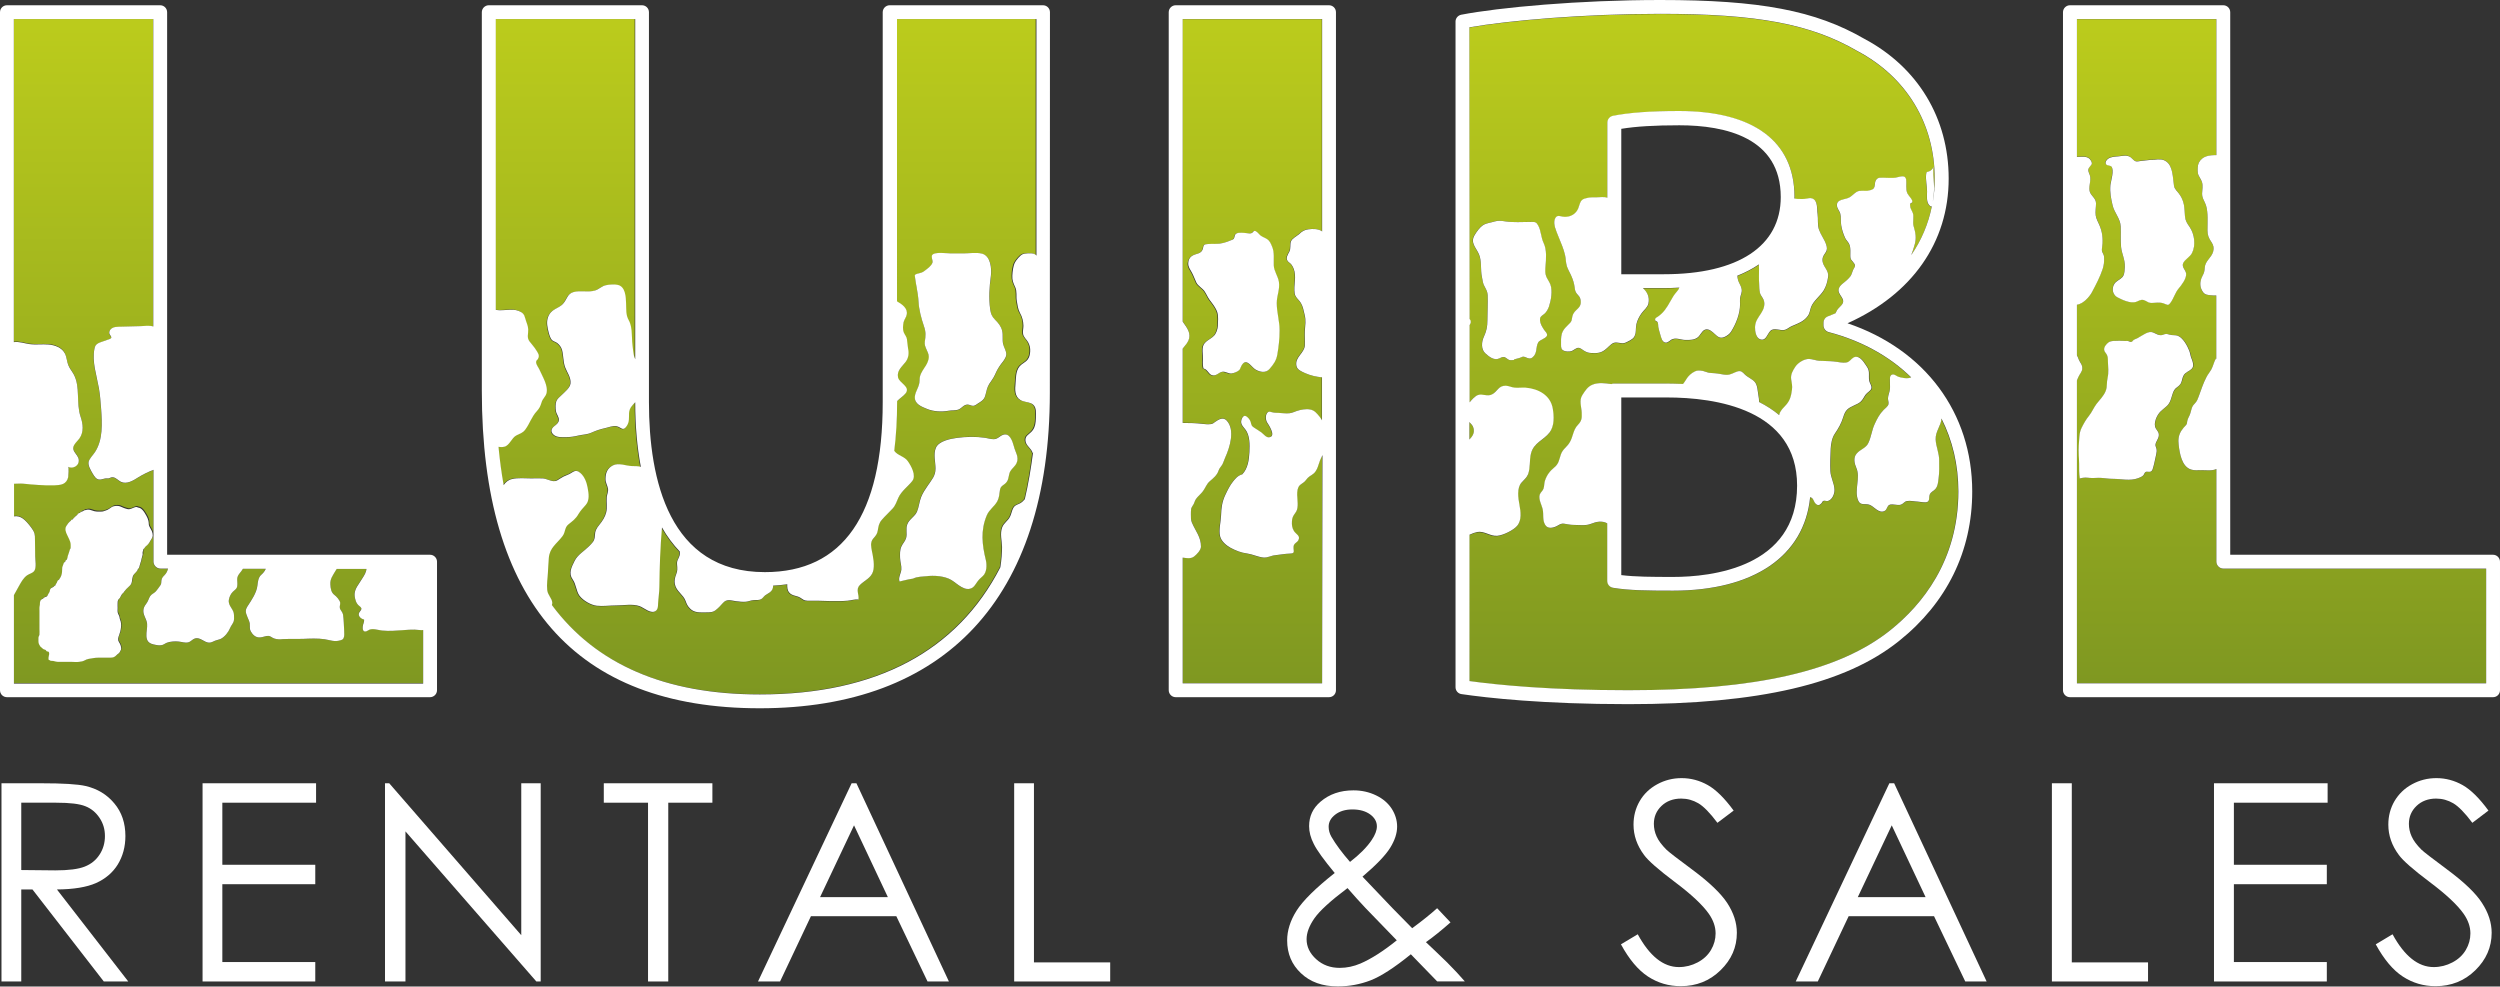
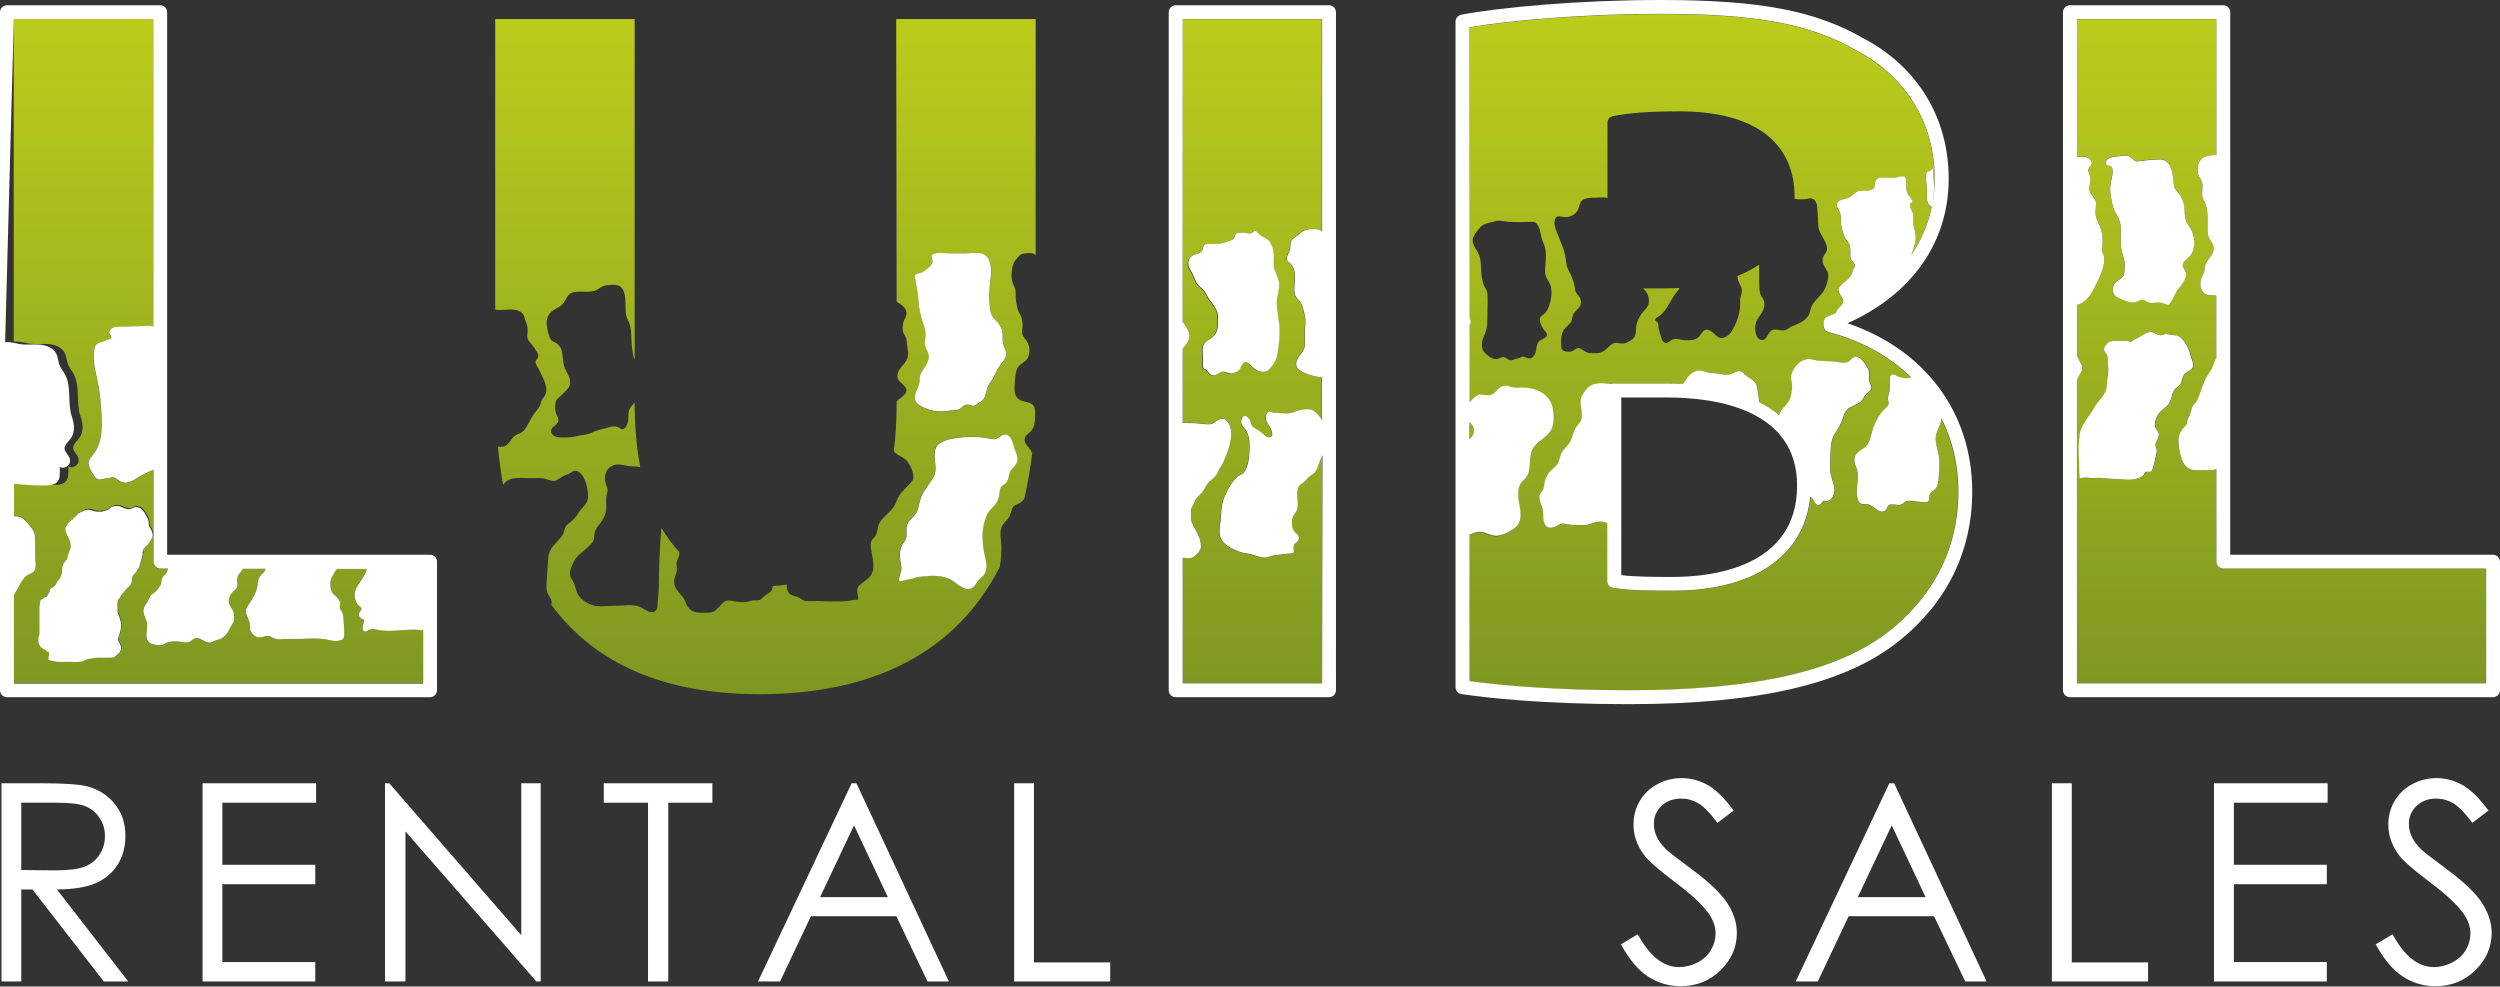
<svg xmlns="http://www.w3.org/2000/svg" version="1.1" id="uuid-5ec5ad90-6fc0-498a-8183-863f41984b53" x="0px" y="0px" viewBox="0 0 2187 863" style="enable-background:new 0 0 2187 863;" xml:space="preserve">
  <rect x="0" y="0" width="2187" height="863" fill="#333333" stroke="none" />
  <style type="text/css">
	.st0{fill:url(#SVGID_1_);}
	.st1{fill:#FFFFFF;}
</style>
  <g>
    <linearGradient id="SVGID_1_" gradientUnits="userSpaceOnUse" x1="1093.51" y1="850.84" x2="1093.51" y2="255.55" gradientTransform="matrix(1 0 0 -1 0 862.98)">
      <stop offset="0" style="stop-color:#BCCC1C" />
      <stop offset="1" style="stop-color:#7E9721" />
    </linearGradient>
    <path class="st0" d="M353.4,551c-6.5,0.4-12.7,1.1-19.2,0.4c-4.1-0.4-8.8-2.5-12.3-0.1c-3,2-4.9,0.9-4.7-3.2   c0.2-2.2,1.5-4.1,1.2-6.3c-2.6-0.6-5.3-2.8-4.5-5.6c0.4-1.3,2.5-2.8,2.1-4.3c-0.3-1-1.9-1.9-2.6-2.7c-1.4-1.4-1.9-2.7-2.5-4.5   c-1.4-4.6-0.9-7.8,1.4-11.8c1.8-3,3.8-5.8,5.7-8.8c0.9-1.5,1.7-3.2,2.2-4.8c0.2-0.5,0.2-1.1,0.3-1.7h-26c-0.4,0.8-1,1.5-1.4,2.2   c-2.2,3.8-4.5,6.7-4.2,11.3c0.2,3.6,0.7,7.1,3.5,9.2c1.8,1.4,4.8,4.6,5.1,6.7c0.3,1.8-0.9,3.4-0.2,5.2c0.7,2,2.3,3.1,2.7,5.3   c0.8,4.5,0.7,9.6,1,14.2c0.1,1.8,0.3,4.7-0.5,6.4c-0.7,1.4-1.3,1.5-3,2c-5.2,1.5-8.5-0.2-13.6-0.9c-6.1-0.9-12.8-0.6-19-0.3   c-5.8,0.2-11.6-0.1-17.4,0.2c-2.5,0.1-5.5,0.2-7.9-0.6c-2-0.7-3.1-2.4-5.4-2.2c-3.3,0.3-6.3,2.2-9.8,0.9c-2.6-0.9-5.2-4.1-5.8-6.8   c-0.4-1.6,0-3.3-0.2-5c-0.2-1.9-1.3-3.7-2-5.5c-1.5-4-2.3-6,0.1-9.6c3.4-5.2,7.9-11.7,8.6-18c0.4-3.3,0.7-7,3.3-9.4   c1.8-1.6,3.1-3.3,4-5.3h-20c-1.1,1.9-2.6,3.7-3.5,4.8c-2.8,3.9-0.6,6.7-1.6,11c-0.5,2.1-2.4,2.9-3.8,4.4c-1.7,1.8-3,4.5-3.4,7.1   c-0.8,5.3,4.4,7.9,4.5,13.2c0,2,0.3,4.2-0.4,6c-0.8,2-2.3,3.6-3.1,5.6c-1.5,3.4-4.5,7.5-7.9,9.2c-1.6,0.8-3.5,1.1-5.2,1.7   c-1.8,0.7-3.2,1.8-5.3,1.7c-4.2-0.2-7.7-5-12.2-3.7c-2.1,0.6-3.6,2.8-5.8,3.4c-2.9,0.7-6-0.5-8.8-0.7c-2.9-0.2-7.5,0.1-10.1,1.1   c-1.9,0.8-3,1.9-5.2,2.2c-2.1,0.2-4.5-0.3-6.6-0.8c-3.9-1-5.8-3-6-7.2c-0.2-3.6,1-7.2,0.6-10.8c-0.5-4.8-4.1-7.9-3.1-13   c0.4-2.2,1.7-3.7,3-5.5c1.2-1.8,1.6-4,2.8-5.7c1.3-1.8,3.4-2.5,4.9-4c1.3-1.4,2.7-3.6,3.9-5.2c1.1-1.6,0.8-2.5,1-4.3   c0.3-2.3,1.3-3.3,2.8-4.8c1.6-1.6,2.5-3.6,3-5.7h-6.6c-3.4,0-6.1-2.7-6.1-6.1v-80.3c-4.6,1.8-9,3.9-13.2,6.5   c-4.7,2.9-10.4,6.4-15.3,4c-2.6-1.3-4.5-4-7.4-4c-1.3,0-2.3,0.8-3.5,1c-0.8,0.2-1.5-0.1-2.4,0c-2,0.2-3.9,1.3-5.9,1   c-2.5-0.4-4.1-2.8-5.4-5c-1.6-2.8-4.5-7.2-3.6-10.7c0.8-2.9,3.9-5.8,5.5-8.3c7-10.8,6.3-24.7,5.4-37.6c-0.4-6.2-0.9-12.4-2-18.5   c-2-11.4-6.2-22.9-3.9-34.2c0.2-1.1,0.5-2.2,1.1-3.1c1.1-1.6,3-2.3,4.8-2.9l7.4-2.6c0.5-0.2,1.1-0.4,1.3-0.9c0.6-1-0.6-2.1-1.2-3.1   c-1.1-1.9,0.1-4.4,2-5.5s4.1-1.2,6.3-1.3c6.3-0.2,12.6-0.3,18.9-0.5c3.2-0.1,7.5-0.8,10.9,0.3V16.7h-122v282.2   c4.2-0.7,9.8,1.1,13.5,1.7c5.6,0.8,11.2,0,16.9,0.4s11.6,2.7,14.2,7.7c1.6,3.2,1.7,6.9,3,10.2c1.1,2.9,3.2,5.3,4.7,8   c6.1,11.1,2,25.2,6.1,37.2c2.1,6.2,3.2,13.5-1.1,19.2c-1.4,1.9-3.3,3.5-4.5,5.6c-3.5,6.3,5.6,8.6,3.8,15.3c-1,3.7-5.7,5.7-9,3.8   c0.6,0.3,0.2,8,0,8.9c-0.6,2.8-2,4.9-4.7,6.1c-2.5,1.1-5.2,1.2-7.9,1.2c-9.3,0.2-18.1-0.6-27.2-1.5c-2.6-0.2-5.2,0-7.6,0.1v28.5   c2.9-0.4,5.4,0.3,7.5,1.8c2.6,1.8,4.9,4.6,7.3,7.7c1.3,1.7,2.5,3.5,3.1,5.6c0.4,1.5,0.4,3.1,0.4,4.6c0.1,5,0.1,10,0.2,15   c0,3.5,1.3,9.8-0.7,12.9c-1.5,2.3-4.3,2.6-6.4,4c-3.2,2.3-5.1,5.8-7,9.2c-1.5,2.7-3,5.4-4.5,8.1v77.4h358V551   c-2.5,0.2-5.2-0.4-7.5-0.4C359.5,550.5,356.4,550.8,353.4,551L353.4,551z M124.3,488.1c-0.3,1.4-0.5,2.8-1.1,4.1   c-0.4,0.8-0.4,1.2-0.6,2.1c-0.1,0.6-0.5,1.9-0.8,2.4c-0.2,0.2-0.5,0.2-0.7,0.5c-0.2,0.3-0.2,0.8-0.3,1c-0.4,0.7-1.1,1.5-1.6,2.1   c-0.9,1.1-2,2-2.6,3.5c-1,2.9-0.3,5.8-2.6,8.1c-1,1-2,2-3.1,3c-0.6,0.5-1,1.2-1.6,1.9c-0.3,0.3-0.5,0.7-0.7,1   c-0.4,0.6-0.5,0.4-0.9,0.9c-1,1-1.6,2.7-2.4,3.9c-0.4,0.6-1.2,1.1-1.5,1.7c-0.4,0.7-0.5,1.7-0.5,2.4c-0.1,1.6,0,3.2,0,4.7   c0,1.7-0.3,3.6,0.4,5.1c0.4,0.8,0.9,1.8,1.2,2.7c0.2,0.9,0.1,1.6,0.5,2.4c1.8,3.8,0.8,9.8-0.8,13.6c-0.8,2-1.4,4-0.2,5.9   c0.8,1.3,1.6,2.7,1.8,4.2c0.3,1.6,0.4,2.2-0.5,3.7c-0.4,0.7-0.6,1.4-1.2,1.9c-1,0.8-1.8,1.6-2.8,2.4c-1.2,1.1-2.9,1.6-4.5,1.6   c-3.4,0-6.9,0-10.3,0c-1.9,0-3.7,0.2-5.5,0.5c-2.4,0.4-4.8,0.6-6.9,1.9c-1.5,0.9-3.4,1.1-5,1.3c-2.1,0.3-4.4,0-6.5,0   c-3.7,0-7.5,0-11.2,0c-1.7,0-3.3-0.6-4.9-0.8c-0.8-0.1-1.5,0.1-2.3-0.2c-0.5-0.2-1-0.7-1.6-0.7c-0.4-1.3-0.1-2.8,0.2-4.1   c0.2-0.8,0.4-3.2-1.1-3.3c-1.1,0.2-1.1-0.7-1.7-1.2c-0.4-0.3-1.4-0.5-2-0.8c-0.7-0.4-1-1-1.6-1.4c-0.4-0.3-0.7-0.4-1-0.8   c-0.3-0.3-0.5-0.7-0.7-1.1c-1-1.3-1.1-2.6-1.1-4.2c0-0.8-0.1-1.7,0-2.5c0.1-1.1,0.7-1.9,0.9-2.9c0.2-1.5,0-3.2,0-4.8v-16   c0-1-0.1-2.1,0-3.1c0.1-0.9,0.4-1.6,0.4-2.6c0-1.3,0.2-3.2,1.2-4c0.4-0.3,1.1-0.6,1.6-0.9c0.3-0.2,0.5-0.6,0.9-0.8   c0.4-0.2,0.8-0.5,1.2-0.6c0.9-0.3,1.2-0.4,1.8-1.3c0.3-0.5,0.5-1.1,0.8-1.6c0.4-0.7,0.8-1.2,1.1-2.1c0.2-0.6,0.2-1.4,0.6-2   c0.7-1,1.7-1.2,2.7-1.8c0.3-0.2,0.6-0.6,0.9-0.9c0.2-0.2,0.5-0.2,0.7-0.4c0.3-0.3,0.3-0.8,0.5-1.2c0.2-0.5,0.5-0.8,0.8-1.2   c0.3-0.5,0.3-1.2,0.6-1.6c0.4-0.6,1-0.8,1.5-1.3c0.3-0.4,0.6-1,0.9-1.5c0.4-0.6,0.6-1.2,0.9-1.9c0.8-2.1,0.7-4.2,0.8-6.4   c0-1,0.4-1.6,0.7-2.5c0.3-0.7,0.4-1.5,0.8-2.2c0.3-0.5,0.9-0.7,1.3-1.2c0.1-0.2,0-0.6,0.2-0.8c0.2-0.3,0.6-0.4,0.9-0.7   c0.8-1,0.9-2.4,1.1-3.6c0.2-0.8,0.6-1.8,0.9-2.6c0.3-0.8,0.5-1.8,0.8-2.6c0.3-0.7,0.6-0.8,0.7-1.6c0.1-0.9,0-2,0-2.9   c0-1.7-0.6-3-1.2-4.4c-0.6-1.3-1.2-2.7-1.9-4c-0.7-1.2-1.1-2.6-1.4-4c-0.4-1.9,0.3-3.3,1.4-4.8c0.7-1,1.5-2,2.4-2.9   c0.2-0.2,0.5-0.3,0.7-0.5c0.4-0.3,0.6-0.9,0.9-1.2c0.2-0.2,0.6,0,0.8-0.1c0.5-0.4,0.7-0.9,1.2-1.4c0.7-0.6,1.2-1.4,2.1-2   c0.4-0.2,0.7-0.3,0.9-0.7c0.2-0.2,0.2-0.5,0.4-0.8c0.5-0.6,1.7-0.7,2.3-1.3c0.4-0.4,0.5-0.6,1-0.9c0.5-0.3,1.1-0.3,1.6-0.7   c1-0.7,0.9-0.7,2.1-0.8c0.8-0.1,1.1-0.4,1.9-0.4c2.7-0.1,5,1.6,7.7,1.7c1.5,0.1,3.2,0,4.7,0c0.9,0,1.3-0.2,2-0.5   c0.9-0.4,1.9-0.6,2.8-1c0.8-0.4,1.3-1,2.1-1.3c0.8-0.4,1.4-1,2.1-1.4c1.6-0.7,3.5-0.9,5.3-0.7c1.7,0.2,3.2,1.3,4.9,1.8   c1.1,0.3,2.3,0.8,3.4,1c1.9,0.4,4-0.9,5.7-1.5c0.6-0.2,1.4-0.6,2-0.4c0.4,0.1,0.9,0.4,1.3,0.5c0.7,0.2,1.4,0.2,2,0.6   c1.6,1,2.9,2.6,3.9,4.3c1.9,3,3.4,5.3,3.4,9c0,1.7,0.6,3,1.5,4.4c1.2,2.1,2,3.8,2,6.2c0,1.9-1.3,3.2-2.2,4.8   c-0.9,1.8-2.1,3.3-3.7,4.5c-0.6,0.4-0.9,1-1.3,1.6c-0.4,0.5-0.9,0.8-1.1,1.5c-0.2,0.6-0.4,1.4-0.5,2c-0.1,0.7,0.1,1.5,0,2.3   C125.1,485.9,124.6,487,124.3,488.1L124.3,488.1z M784.4,263.9c4.3,2.5,9.6,6,8.5,11.6c-0.5,2.3-2.1,4.2-2.7,6.6   c-0.7,2.7-0.9,6.3,0,8.9c0.9,2.3,2.4,3.6,2.8,6c0.4,2.8,0.5,5.5,1,8.2c0.9,4.3,0.4,8.2-2.2,11.8c-3.1,4.2-7.7,7.7-6.6,13.4   c1,5,11.4,8.2,6.4,14.3c-2.1,2.5-4.9,4.1-7.2,6.5v0.7c0,15.7-0.9,29.9-2.5,42.8c3.2,4.3,8.9,4.7,11.9,9.1c3,4.3,7.6,12.6,3.8,17.4   c-3.8,4.8-9.4,8.8-12.1,14.5c-1.7,3.6-2.4,6.7-5.2,9.7c-3.1,3.3-6.4,6.2-9.3,9.7c-2.6,3.1-2.9,5.4-3.5,9.2   c-0.6,3.7-1.9,4.8-4.1,7.3c-2.7,3.2-1.7,7.2-1,11c1.1,5.3,2.5,12.3,0.9,17.7c-1.7,5.8-7.5,7.8-11.5,11.8c-3.9,3.9-0.4,8.1-1.2,12.6   c-3.1-0.2-6.4,0.8-9.6,1.1c-5.2,0.5-10.5,0.3-15.8,0.3c-3.5,0-7-0.3-10.6-0.3c-2.9,0-5.9,0.1-8.8,0c-3.3-0.1-3.8-1.2-6.2-2.7   c-3.1-1.9-7.1-1.4-9.6-4.5c-1.6-2-1.8-4.6-1.7-7.2c-4.2,0.6-8.3,1-12.4,1.2c0.1,2.2-0.6,4.2-2.7,5.8c-1.3,1-2.9,1.7-4.2,2.7   c-1,0.8-2,2.3-3.2,3.1c-2.4,1.5-4.4,0.8-7.2,1.1c-2.3,0.2-4.3,1.2-6.6,1.4c-2.8,0.3-5.9-0.1-8.6-0.5c-5-0.7-8.1-2.2-11.6,1.8   c-1.8,2.1-3.9,4.3-6.1,6c-2.6,2.1-5.4,2-8.7,2c-5.3,0-9.9,0.5-13.8-3.4c-2-2-2.9-4-3.8-6.5c-2-5.7-8-8.4-9.4-14.7   c-0.6-2.9,0-5.9,1.1-8.6c1.3-3.1,1.2-5.2,0.8-8.7c-0.4-3.9,1-4.2,2-7.5c0.4-1.1,0.4-2.5,0.3-3.8c-5.8-6.1-11-13.2-15.6-21.1   c-1.5,17.4-2.2,34.6-2.3,52.2c0,4.8-0.9,9.6-1.1,14.3c-0.1,2.2,0.1,4.6-1.7,6.2c-4.2,3.8-10.5-2.5-14.6-3.9c-6.1-2-14-0.6-20.4-0.6   c-5.5,0-11.3,0.9-16.9,0.3c-5.1-0.6-11.9-4.5-15.1-8.7c-3-4.1-3-10-6-14.3c-3.8-5.3-1.1-10.5,1.6-16.1c2.7-5.5,8.1-8.4,12.3-12.6   c3.3-3.2,5.4-4.8,5.5-9.6c0.1-4.2,1.4-6.4,3.9-9.5c2.7-3.3,4.9-6.8,6-10.8c1.1-4.3,0.1-9,0.5-13.5c0.2-2.4,1.4-4.7,1.1-7.2   c-0.5-3.1-2.1-5.3-2.2-8.6c-0.1-5.2,1.5-9.4,6.5-11.9c5-2.6,11.2,0.3,16.6,0.6c2.5,0.1,5.5,0,7.8,0.7c-3.2-16.9-4.9-35.7-4.9-56.5   c-2.7,2.9-5.1,5.1-5.4,9.4c-0.3,4.3,0.4,7.7-2.1,11.5c-3.4,5.1-4.6,0.7-9,0c-3.2-0.5-6.7,1-9.7,1.7c-4.6,1-7.8,2.1-12.1,4   c-3.7,1.7-7.5,1.6-11.4,2.5c-3.8,0.9-7,1.4-10.9,1.4c-3.5,0-8,0.4-10.8-2.2c-3.1-2.9-1.7-5.5,0.7-7.4c1.8-1.4,3.8-3,4-5.2   c0.2-2.7-2-5.1-2.5-7.7c-0.5-2.6-0.6-6.5,0.3-9c0.8-2.2,2.9-3.6,4.5-5.2c2.8-2.8,7.5-6.3,7.9-10.3c0.6-5.4-3-9.5-4.7-14.1   c-1.8-4.9-1.4-10.1-2.7-15.1c-0.6-2.5-2.3-4.6-4.2-6.1c-1.3-1-3.7-1.6-4.7-2.7c-2.2-2.4-3.7-9.7-4.1-13.1   c-0.5-4.6,0.8-9.1,4.3-12.1c3.5-2.9,7.6-3.6,10.4-7.5c2.9-4,3.3-7.8,8.3-9.2c6-1.7,12.7,0.5,18.8-1.4c3.5-1.1,5.8-3.9,9.4-4.6   c3-0.6,7.4-1,10.4-0.3c6.9,1.6,7.1,10.6,7.3,16.1c0.2,5.6-0.4,9.9,2.3,14.8c2,3.7,2.5,7.8,2.7,12c0.2,4.8,0.4,9.2,1.1,14   c0.3,2.2,0.5,4.3,1.2,6.5c0.2,0.5,0.4,1.1,0.7,1.6V16.7h-122v254.1c1.1,0.2,2.3,0.4,3.6,0.4c2.2,0,4.3-0.2,6.5-0.3   c3.3-0.2,6.9-0.4,10,0.9c3.5,1.4,4.8,2.9,5.7,6.5c0.8,3.2,2.5,6.3,2.6,9.6c0.2,3.9-1.5,7.2,1.2,10.6c1.9,2.5,3.9,4.6,5.6,7.3   c1.8,2.9,3.5,4.8,1.7,8c-0.8,1.4-1.6,1-1.6,2.9c0,2.1,2.1,4.7,3,6.6c2.6,5.9,8,14.2,6,20.8c-0.8,2.9-3.3,4.5-4.2,7.6   c-0.9,3.3-1.8,5.2-4.2,7.8c-4.4,4.8-6,10.8-10,16c-2.5,3.3-4.4,3.4-7.9,5.2c-4.2,2.2-5.9,8.8-10.5,9.9c-1.8,0.4-3.5,0.4-5.1,0.1   c1.1,11.6,2.6,22.8,4.5,33.5c1.7-2.5,4-4.4,7.2-5.3c5.2-1.3,11.6-0.6,17-0.6c3.3,0,6.6-0.2,9.9,0c3.3,0.2,6.3,2.2,9.5,2.4   c2.3,0.2,3.5-0.7,5.2-1.9c2.4-1.6,4.6-2.8,7.3-3.7c4.6-1.7,6.4-5.6,11.1-1.5c3.6,3.1,5.4,8.4,6.3,13c0.9,4.8,1.8,10.9-1.6,14.8   c-2.4,2.7-4.7,5.1-6.6,8.3c-2.2,3.8-5.2,6-8.5,8.7c-3.7,2.9-2.5,6.7-5.3,10.4c-5.1,6.9-11.1,10-12,19.1c-0.4,4.3-0.5,8.7-0.8,13.1   c-0.3,4.9-1.1,9.9-0.6,14.9c0.4,4.3,4,7.1,4.4,10.8c0.1,0.6,0,1.5-0.3,2.4c38.4,51.9,99,78.2,181.9,78.2   c101.9,0,172.8-38,210.4-111.2c1-5.6,1.6-14.5,1.5-17.9c-0.2-5.7-1.9-11.6,0.1-17c1.5-4,5-5.7,6.9-9.5c1.5-3.2,1.8-7.9,4.8-9.7   c2.1-1.3,4.3-1.5,6.2-3.5c0.7-0.7,1.3-1.4,1.9-2c3.1-13.1,5.4-26.9,7.1-41.4c-0.2,0.4-0.3,0.8-0.4,1.2c-1.1-4.5-5.8-6.3-6.3-10.8   c-0.5-4.2,2.4-5.2,5-7.8c2.6-2.6,3.6-5.8,3.9-9.2c0.1-1.1,0.1-2.1,0.2-3.2c0-0.3,0-0.5,0-0.8c0-3.5,0.6-7.9-2.3-10.6   c-2.3-2.1-6.3-2.2-9.1-3.2c-6.4-2.1-7.1-8.1-6.5-13.9c0.6-5.3,0.1-12.4,3.8-16.7c2-2.2,5-3.3,6.9-5.8c1.6-2.1,2.1-4.4,2.2-7   c0.2-2.9-0.4-5.8-1.9-8.3c-1.3-2.3-3.9-4.3-4.3-7.1c-0.4-2.4,0.3-4.8,0.3-7.1c0-4-0.9-7.8-3-11.2c-1.8-3.1-2.2-7-2.8-10.5   c-0.7-4.1,0.4-8.3-1.4-12.1c-1.7-3.6-2.6-5.9-2.5-10.1c0.1-3.5,0.6-8.4,2.3-11.5c1.1-2.1,4.5-6.1,6.5-7.1c2-0.9,7.9-1.2,10.3-0.4   c0.8,0.3,1.5,0.8,2,1.5V16.7h-122L784.4,263.9L784.4,263.9z M886.7,390.2c1.2,5,5,9.5,2.4,14.8c-1.3,2.8-4,4.6-5.5,7.2   c-1.6,2.8-1.1,6.4-3,9.1c-2.4,3.4-5.6,3.1-6.1,7.6c-0.3,3.2-0.7,6.6-2.2,9.4c-2.5,4.7-7.2,7.4-9.3,12.5c-5.4,13.2-4.1,25.6-0.8,39   c1.1,4.6,0.8,10.8-2.6,14c-1.8,1.7-3.4,3-4.9,5.1c-1.2,1.6-2.2,3.8-3.9,4.9c-6.6,4.6-13.6-3.3-18.7-6.5c-6-3.6-15.3-4.2-22.2-3.3   c-3,0.4-7.3,0.2-11.5,2.1c-3.8,0.5-8,1.6-11.7,2.5c-1.3-3.4,1.3-7,1.6-10.4c0.3-3.4-1-6.7-1.1-10.1c-0.1-3.5-0.3-7,1.2-10.2   c1.2-2.7,3.3-4.4,4.1-7.4c1.1-4-0.4-7.9,1-11.9c1.7-4.6,6.5-6.7,8.5-11.1c1.8-4,2-8.6,3.6-12.7c1.5-3.8,3.5-6.6,5.7-9.9   c3.5-5.2,6.9-8.4,6.9-15.1c0-5.7-2-12.6,0.3-18.1c2.5-6,12.6-7.9,18.2-8.7c8.2-1.2,16.7-1.3,24.9-0.1c2.5,0.3,5.1,1.2,7.6,1.2   c3.6-0.1,5-2.7,8-3.8C883.2,378.3,885.6,386,886.7,390.2L886.7,390.2z M809.1,299.2c0.8-5.2,1.1-8.3-0.7-13.5   c-2.4-7.1-4.4-14.3-4.8-21.9c-0.4-7.7-2.5-15.1-3.3-22.8c0.5-1.1,3.1-1.6,4.4-1.9c1.9-0.5,3.3-1.3,4.9-2.5c2.1-1.6,5.3-3.9,6.2-6.6   c0.7-2-1.4-4.8-0.3-6.6c1.9-3.2,13.2-1.5,16.6-1.5h10.7c5.2,0,11.4-1.1,16.4,0.2c7.6,2,8.6,13.2,7.7,19.5c-1.3,9.7-2,19.3-0.6,29.1   c0.6,4,1.4,6.4,4.3,9.2c2.8,2.8,5.3,5.8,6.2,9.7c0.9,3.8,0.1,7.7,0.8,11.5c0.6,3.2,3,6.1,2.8,9.4c-0.2,3-2.9,6-4.6,8.2   c-2.3,3-3.9,5.8-5.3,9.3c-1.3,3-3.3,5.4-5.1,8.2c-1.8,2.9-2.4,5.7-3.1,9c-1.1,4.5-3,5.6-6.5,7.8c-1.3,0.8-2.6,2-4.1,2.2   c-1.8,0.2-3.4-1.1-5.2-1.1c-3.5,0.1-4.9,3-7.8,4.3c-2.3,1-6,0.6-8.7,1.1c-5.9,1.1-13.1,0.9-18.7-1.5c-4.9-2-11.4-4.3-10.9-10.8   c0.4-4.9,4.1-8.6,4.1-13.9c0-5.1,1.8-7.6,4.5-11.2c1.9-2.6,3.9-6.4,3.8-9.7C812.5,307.6,808.4,304,809.1,299.2L809.1,299.2z    M1034.6,281.1c0.5,0.7,0.9,1.4,1.4,2.1c4.1,5.5,6.5,10.7,2.3,16.9c-1,1.5-2.4,3-3.7,4.7v65c5.7,0,11.3,0.1,17.1,0.8   c2.4,0.3,5.2,0.5,7.6,0.2c1.7-0.2,2.2-0.9,3.7-1.9c3.1-2.2,6.9-4.5,10-1.3c7.8,8.2,2.7,23.9-1.2,32.5c-0.9,2.1-1.5,4.4-2.7,6.4   c-1,1.8-2.5,3-3.1,5c-1.2,4-4.5,6.7-7.7,9.3c-2.8,2.4-3.8,5.6-5.8,8.5c-2.4,3.5-6.4,5.7-7.6,9.9c-0.6,2.1-2.5,3.7-2.9,6.1   c-0.2,1.4-0.2,2.8-0.2,4.3c0,2.6-0.1,5,0.8,7.2c3.1,7.4,8.1,12.8,8,21.3c0,3-3.7,6.8-6.1,8.6c-1.4,1.1-3.1,1.4-4.9,1.4   c-1.1,0-3.1-0.2-5-0.5v110h122V398.2c-0.9,2.2-2.1,4.3-2.8,6.6c-0.9,3-1.5,5.3-3.4,7.9c-1.9,2.6-4.5,3.3-6.7,5.5   c-1.2,1.2-2,2.6-3.3,3.7c-1.2,1-2.7,1.7-3.7,2.8c-3.8,3.9-1.6,12.6-1.8,17.7c-0.1,2.7-0.5,4.3-2.1,6.5c-1.8,2.4-2.8,4.2-2.9,7.3   c-0.1,3.2,0.1,5.7,1.8,8.5c1.8,2.9,5.9,4.2,3.8,8c-1.2,2.2-3.9,2.5-4.2,5.6c-0.3,4,1.9,6-3.4,6.1c-4.3,0.1-8.3,1.1-12.6,1.4   c-3.8,0.3-6.6,2.4-10.5,2c-4.8-0.4-9.3-2.8-14-3.5c-5.3-0.8-10-2.5-14.8-5.1c-3.6-1.9-7.9-5.7-8.9-9.8c-1.4-5.6,0.6-12.7,0.8-18.3   c0.2-6.7,0.9-12.2,3.8-18.2c1.8-3.8,4.1-8.3,6.7-11.6c1.8-2.2,4-5.2,8-6.2c4.9-5.1,6-12.8,6.3-19.5c0.3-6.5,0.6-14.8-3.7-20   c-1.7-2.1-3.9-4.3-3.5-7.2c0.3-2,1.7-5.1,3.8-4.4c1.9,0.6,4,3.3,4.5,5.2c0.7,2.6,0.5,3.5,3,5c2.1,1.3,4.3,2.6,6.4,4.2   c2.2,1.6,4.4,5.3,7.8,4c4.6-1.7-1.5-10.8-2.9-12.9c-1.3-2.1-1.7-6.7,0.6-8.7c1.2-1.1,2.2-0.4,3.7-0.1c2,0.4,4,0.5,6,0.6   c3,0.2,6.2,0.7,9.3,0.3c2.1-0.3,4.3-1.3,6.2-1.9c3.6-1.2,8.1-2,11.8-1.4c3.9,0.7,5.8,3.1,8.2,6.1c1,1.2,1.7,2.3,2.3,3.4V330   c0,0,0,0,0,0c-5.2-0.5-10.2-1.6-14.8-3.7c-3.2-1.4-6.9-2.7-7.6-6.4c-1.5-7.6,7-11,7.4-17.9c0.2-4.2-0.2-8.4,0-12.6   c0.3-5.1,1.1-9.2-0.2-14.2c-0.9-3.4-1.5-7.3-3.3-10.3c-1.7-2.8-4.9-4.8-5.4-8.2c-1.2-7.5,2-14.6-1-22c-0.5-1.2-1.1-2.4-1.9-3.4   c-0.9-1.1-2.4-1.8-3.2-3c-2-2.8,0-5.7,1.4-8.2c1.6-3,0.2-6.1,1.5-9.1c1.2-2.7,5-4.4,7.2-6.4c2.7-2.4,4.4-3.6,8.1-4.1   c3.8-0.5,7.9-0.5,11.3,1.4c0.2,0.1,0.4,0.3,0.6,0.5V16.8h-122L1034.6,281.1L1034.6,281.1z M1042,224.3c3.9-2.9,8.9-1.4,10.1-7.2   c0.6-2.7,0.9-3.3,3.9-3.5c3.6-0.3,7.3,0,10.8-0.4c4-0.4,7.2-1.9,10.8-3.3c2.8-1.1,1.5-3.5,3.1-5.1c1.8-1.8,7.6-0.9,10.1-0.7   c1.5,0.1,2.8,0.5,4.1-0.2c0.7-0.4,1.3-1.6,2.1-1.8c2-0.4,3.9,2.8,5.3,3.9c1.8,1.4,4,2,5.9,3.3c2.5,1.7,3.3,4.1,4.4,6.7   c2.1,4.9,1.2,11,1.4,16.3c0.2,5,3.8,9.4,4.5,14.4c1,6.5-1.9,12-1.9,18.5c0,8.3,2.5,15.7,2.5,24c0,7.1-0.8,14.2-2,21.1   c-0.9,5.2-3.4,8.7-6.9,12.7c-3.2,3.6-8.1,2.7-12.1,0.4c-3.6-2.1-7.7-10.2-11.7-4.4c-1.1,1.6-1.4,3.5-2.8,4.9   c-1.7,1.7-4.6,2.7-6.9,3c-2.8,0.4-5.3-1.8-7.9-1.5c-3.3,0.5-5.5,4.5-9.5,2.9c-2.6-1-4.1-5.7-7-5.6c-1.1-3.4-0.5-7.3-0.6-10.9   c-0.1-2.8-0.6-5.7,0.1-8.5c1-4.5,6.8-6.4,9.3-9.1c2.1-1.7,3.6-6.2,3.7-8.9c0.1-3.6,0.6-8.3-0.5-11.9c-1.3-4.1-4.1-7.4-6.6-10.7   c-1.9-2.5-2.8-5.5-4.7-7.9c-1.9-2.6-5.5-4.3-7-7.4c-1.4-2.9-2.4-6-4-8.9c-1.6-2.8-3.3-4.8-3.1-8.2   C1039.3,228,1040.1,225.7,1042,224.3L1042,224.3z M1285.4,384.6v-15.3c1.5,1.6,3.1,3.1,3.6,5.3   C1290.1,379,1288.2,381.8,1285.4,384.6z M1693.2,384.7c0.3,6.3,3.2,12,3.1,18.5c-0.1,5,0.2,10.4-0.5,15.3c-0.5,3.2-0.6,7-2.9,9.6   c-1.8,2-4,2.3-5,5.1c-0.7,2.1,0.3,5-2,6.1c-1.9,0.9-6.3-0.2-8.3-0.3c-3-0.1-6.4-1-9.4-0.5c-2.3,0.4-2.9,2.1-5,3   c-1.9,0.8-4.3,0.2-6.3,0.1c-2.3-0.1-3.9-0.3-5.2,1.1c-1.4,1.6-1.1,3.4-3.4,4.6c-4.7,2.3-8.6-3.7-12.6-5.4c-4.1-1.7-8.2,1-10.3-4   c-3.6-8.8,2.2-19.7-1.5-28.2c-1.7-4-3-9.1,0.2-12.7c3.2-3.7,8.1-4.7,10.2-9.2c2.6-5.4,3.1-11.4,5.6-16.7c2.2-4.6,4.3-8.8,7.8-12.3   c1.2-1.2,3.7-3.2,4.2-4.8c0.6-1.8-0.4-3.5-0.4-5.3c0-2.8,1.3-5.2,1.7-7.9c0.3-2.6-0.1-5.5,0-8.1c0.1-1.8-0.1-4.1,1.9-4.8   c1.9-0.7,3.5,1.1,5.3,1.8c2.3,1,8.4,2.2,11.4,0.6c-18.7-18.2-43.1-32-72.2-39.6c-2.7-0.7-4.5-3.1-4.5-5.9v-2.2   c0-2.5,1.6-4.8,3.9-5.7c2.2-0.8,4.4-1.8,6.5-2.6c0.2-0.3,0.4-0.6,0.5-0.9c1.2-2.9,2.8-3.9,4.8-6.2c4.9-5.6-4.1-8.8-2.3-14.6   c1-3.3,5-5.4,7.3-7.6c1-1,2.2-2.1,3-3.3c1.1-1.6,1.4-3.7,2.2-5.4c0.9-1.9,2.5-3.1,1.1-5.4c-2-3.1-3.5-3-3.5-6.9   c0-3,0.3-6.4-0.6-9.3c-0.8-2.5-2.8-3.9-3.9-6.2c-1.8-3.6-2.8-7.1-3.5-11.2c-0.6-3.3,0.1-7-0.8-10.2c-0.7-2.4-2.6-4.2-2.9-6.7   c-0.8-6.3,7-5.3,11-7.6c2.2-1.3,4-3.4,6.1-4.7c2.8-1.8,6.2-0.8,9.4-1c1.6-0.1,4.2-0.6,5.3-1.8c1.9-1.8,1-4.6,1.9-6.7   c1.3-3.1,3.4-3.2,6.3-3c3.1,0.1,6.2,0.1,9.3,0.2c4,0,10.3-3.9,11.2,1.5c0.7,3.9-0.6,8.5,1.1,12.1c1,2.1,5.3,5.9,4.2,7.8   c-0.4,0.6-1.4,0.6-1.7,1.2c-0.4,0.8,0,2.6,0.2,3.5c0.4,1.4,1.5,3.1,2,4.5c1.4,3.8-0.3,7.9,0.7,11.5c1.7,5.8,2.7,10.4,0.9,16.5   c-0.8,2.9-1.8,6-3,9c8.9-12.9,15-27.3,18.1-42.8c-0.4,0.4-0.9,0.4-1.8-0.4c-3.4-2.9-2.4-8.6-2.4-12.5c0-5-1.4-10.2-0.8-15.2   c0.3-2.4,0.6-1.6,2.8-2.5c1.7-0.7,3-2.2,3.6-3.9c-0.4,4.2-0.2,9.6,0.4,14.9c0.5,5-0.2,10.2-0.9,15.2c0,0.1,0,0.1,0,0.2   c1.1-6.5,1.6-13.1,1.6-19.9c0-48.1-24.6-88.8-67.5-111.6c-40.9-23.8-87.6-32.6-172.6-32.6c-66.7,0-132.8,5.8-167,11.8v255.4   c0.1,0.1,0.2,0.1,0.3,0.3c1.3,1.7,0.8,3.5-0.3,5v67.6c1.9-2.5,4.5-5.5,7.2-6.4c4.1-1.5,8.2,1.6,12.4-0.6c4.8-2.5,5.4-7.7,12.1-7.6   c2.4,0,5.2,1.4,7.7,1.7c3.1,0.3,6.3-0.3,9.5,0c11.4,0.9,22,6.7,23.9,18.5c1.1,6.6,1.5,15-2.8,20.7c-5.3,6.9-13.9,8.8-16.3,18.4   c-1.5,6-0.4,12.5-2.6,18.3c-1.2,3.1-3.5,4.8-5.7,7.2c-4.2,4.7-2.9,13.6-1.8,19.3c1.2,6.1,2.3,13.6-2.2,18.7   c-3.3,3.7-11.9,7.9-17.1,8.5c-6.2,0.6-11.4-4.5-17.7-3.3c-2,0.4-4.3,1.3-6.7,2.4V596c24,3.3,70.4,8,138.9,8   c111.8,0,184.7-16.7,229.4-52.6c27.1-21.6,59.4-60.2,59.4-121.3c0-23.2-5.2-44.8-14.8-63.8C1698,372.6,1692.9,377.6,1693.2,384.7   L1693.2,384.7z M1355,268c-0.8,2.3-2,4.5-3.7,6.2c-1.5,1.5-3.6,2.1-4.1,4.3c-0.6,2.4,0.7,5.4,1.9,7.5c0.5,0.9,1,1.8,1.6,2.6   c0.6,0.9,1.3,1.4,1.8,2.2c3.4,5-5.2,5.6-7,8.8c-2.4,4.4-0.5,9.3-4.9,13c-2.2,1.8-4,0.8-6.4-0.2c-2.6-1.1-3,0.1-5.5,0.9   c-1.8,0.5-5.3,1-4.3,1.6c-1,0-2.2,0.3-3.1,0.2c-1.8-0.1-2.6-1.2-4.1-2.1c-2.3-1.3-3.4-0.5-5.6,0.5c-4.7,2.2-9.1-1.5-12.4-4.5   c-3.9-3.5-3.3-9.9-1.2-14.4c2.3-5,3.1-8.8,3.1-14.5c0-7.3,0.5-14.7,0.2-22c-0.1-2.7-1.1-4.9-2.5-7.1c-1.6-2.8-1.8-5.5-2.5-8.7   c-1.3-6.5,0.1-13.7-2.7-19.9c-2.7-6.1-7.9-10.2-3.7-16.9c2-3.1,4.3-6.6,7.4-8.6c3-1.9,6.8-2.1,10.1-3.2c3.2-1.1,6.2-0.5,9.5,0   c3.5,0.5,7,0.6,10.6,0.6c4.2,0,8.3-0.2,12.4-0.2c3.2,0,4,0.5,5.6,3.3c2.5,4.5,2.3,10.4,4.7,15.2c2.9,6,2.2,14,1.6,20.6   c-0.2,3-0.5,6.1,0.7,8.8c1,2.4,2.7,4.5,3.6,6.9C1358.3,254.3,1356.9,262.5,1355,268L1355,268z M1360.3,191.9c1.1-2.9,2.8-3,5.5-2.4   c2.2,0.5,3.9,0.6,6.2,0.2c3.8-0.7,6.9-3.1,8.6-6.8c1.1-2.4,1.3-5.5,3.3-7.5c1.3-1.3,3.2-1.6,4.9-2c2.7-0.6,5.5-0.5,8.2-0.5   c2.6,0,6.7-0.7,9.2,0.4v-65.8c0-2.9,2-5.4,4.8-5.9c14.1-2.9,32.5-4.2,58.1-4.2c65,0,100.8,26.6,100.8,74.9c0,0.5-0.1,1-0.1,1.6   c1.1,0.2,2.1,0.3,2.9,0.4c2.4,0.1,5.1,0.2,7.4-0.2c1.9-0.4,3.4-1,5.4-0.2c5.1,1.9,4,9.3,4.6,13.5c0.7,4.5-0.2,9.9,1.4,14.2   c1.7,4.4,4.7,8.1,6.2,12.8c0.8,2.3,0.9,4.4-0.4,6.5c-1.5,2.3-3,3.8-2.9,6.9c0.1,5.8,6,8.8,4.9,15c-0.7,4-1.7,8-3.8,11.5   c-3,5-8.9,9-11,14.4c-1.1,2.8-1.1,5.6-3,8.1c-1.8,2.3-3.8,4-6.4,5.4c-2.5,1.3-5,2.4-7.6,3.4c-2,0.8-3.8,2.6-5.8,3.2   c-4.2,1.3-9.6-2.5-13,1.1c-2.7,2.8-3.8,9.1-8.9,7.2c-3.6-1.3-4.5-7.2-4.4-10.7c0.2-5.2,2.7-8.1,5.4-12.2c2.2-3.3,3.6-7.8,2.1-11.6   c-0.8-2-2.5-3.5-3.1-5.8c-0.7-2.7-0.7-5.7-0.8-8.5c-0.2-4.2-0.1-8.4-0.1-12.5c0-1.3-0.1-2.8-0.1-4.2c-5.6,3.8-12,7.1-18.9,9.9   c0.1,1.4,0.2,2.7,0.7,4c0.8,2.5,2.7,5,3.1,7.7c0.5,3-1,5.2-1.4,8c-0.2,1.6,0,3.5,0,5.2c0,8.3-3.5,17.1-7.9,24.1   c-1.4,2.2-3.4,3.6-5.8,4.6c-3.7,1.6-5.7-0.1-8.4-2.6c-2.1-2-5.4-5-8.6-3.8c-2.9,1.2-4.1,5.3-6.7,7c-3.2,2.1-6.6,2-10.2,2   c-3.8,0-7.6-2-11.3-0.8c-2.1,0.7-4.1,3.5-6.3,3.1c-3.1-0.5-3.9-4.7-4.6-7.1c-0.6-2.2-1.3-4.2-1.7-6.5c-0.2-1.4,0-3.4-0.8-4.5   c-0.9-1.1-2.1-0.4-2-2.2c0.1-1.3,1.1-1.6,2.1-2.2c5.3-3.5,8.2-8.2,11.2-13.6c1.8-3.3,3.3-5.8,5.7-8.5c0.9-1,1.7-2.2,2.2-3.5   c-4.4,0.2-8.9,0.4-13.6,0.4h-18.3c3.8,3.3,6.1,7.9,4.8,13.6c-0.8,3.6-4,5.6-6,8.5c-2.1,3-3.7,6-4.5,9.6c-0.8,3.8,0,7.7-2,11.1   c-1.4,2.2-5,3.9-7.4,4.9c-3.4,1.6-7.2-1-10.6,0.3c-2.7,1-5.1,4.1-7.3,5.8c-4,3.1-7.2,3.1-12.2,2.9c-2.6-0.1-4.1-0.7-6.3-2   c-1.2-0.7-3.1-2.3-4.4-2.5c-2.4-0.4-4.6,2.4-6.8,2.9c-1.8,0.5-4.4,0.4-6.2-0.3c-2.6-1-2.7-2.8-2.7-5.4c0-3.3-0.3-6.5,0.7-9.6   c1.3-4.5,4.7-6.6,7.6-9.9c1.3-1.5,1.1-3.5,1.6-5.3c0.5-1.9,1.4-3.4,2.9-4.9c2.8-2.8,4.8-4.3,4.4-8.6c-0.2-2.1-0.8-3.5-2.3-5   c-1.8-1.9-2.6-3.3-2.9-6.1c-0.5-4.3-1.7-7.6-3.4-11.6c-1.1-2.5-2.8-5.1-3.6-7.9c-0.8-2.9-0.8-6-1.4-9c-1.2-5.9-3.8-11.3-5.9-16.9   C1361.7,202.6,1358.6,196.4,1360.3,191.9L1360.3,191.9z M1612.6,365.2c-1.6,5.2-4.2,9.9-7.3,14.3c-2.5,3.5-3.4,8.8-3.6,13   c-0.3,6.5-0.6,13.2-0.3,19.8c0.3,5.5,3.3,10.5,3.6,16c0.2,3.8-1.9,9-5.8,10.1c-1.1,0.3-2.6-0.6-3.6-0.2c-1.2,0.5-1.1,1.3-2,2.2   c-1.7,1.8-3.2,2.4-5.3,0.1c-1.7-1.8-1.7-4.6-4.3-5.4c-0.1,0-0.2,0-0.3,0c-5.1,51.4-49.2,81.7-120,81.7c-22.1,0-38.8-0.2-52.4-2.5   c-2.9-0.5-5.1-3-5.1-6v-50.4c-4.6-2.5-9.7-1.5-14.1,0.4c-4.5,1.9-10.3,1-15.1,1c-3.1,0-5.7-0.8-8.7-1.1c-2.8-0.3-4.1,1.1-6.4,2.2   c-3.3,1.7-7.8,2.6-10-1.2c-2.5-4.2-1.2-8.8-2.1-13.3c-0.8-4.1-4-9.1-2.6-13.2c0.7-2.1,2.6-3.1,3.3-5.2c0.7-2.1,0.5-4.6,1.2-6.8   c1.6-5,4.3-8.5,8.3-11.8c3.9-3.2,4-6.4,5.6-11.1c1.6-4.8,5.1-6.5,7.6-10.4c3.3-5.2,3-11.1,7.5-15.8c3.1-3.2,3.4-5.7,3.2-10.2   c-0.2-5.4-2.6-11,0.6-15.8c2.4-3.7,4.6-7.2,8.8-9c5-2,11.2-1.3,16.5-0.5c0,0,0,0,0,0c0.7-0.3,1.5-0.5,2.3-0.5h45.8   c5,0,9.8,0.1,14.6,0.4c1-1.2,1.9-2.4,2.9-4.2c1.6-2.8,4.5-5.4,7.5-6.8c2.9-1.3,6.7-0.7,9.6,0.4c2.7,1,4.7,1,7.7,1.2   c3.4,0.2,6.7,1.2,10.2,1.4c4.1,0.2,6.2-1.9,9.8-3c3.1-0.9,4.3,0.7,6.4,2.7c2.6,2.6,6.6,4,8.9,6.8c2.2,2.8,2.3,7.8,2.9,11.2   c0.3,1.9,0.6,4,0.7,6.1c6.5,3.3,12.3,7.1,17.5,11.4c0.2-0.8,0.4-1.5,0.6-2c1.1-2.2,3-4.3,4.7-6.1c4.2-4.2,5.1-8.2,5.9-14   c0.5-3.4-0.2-5.9-0.7-9.2c-0.6-4.2,1.5-7.9,3.8-11.2c2.2-3.3,7.6-6.8,11.8-6.6c3.1,0.1,6,1.4,9.1,1.6c4.2,0.3,8.5,0.2,12.7,0.6   c3.5,0.3,8.1,1.6,11.6,0.8c2.5-0.6,3.6-2.9,5.7-4.2c4.5-2.7,8.4,2.8,10.7,6.4c1.5,2.3,2.5,3.6,2.8,6.3c0.2,2.6-0.2,5.2,0.3,7.7   c0.4,2,2.4,4.4,1.9,6.5c-0.5,2.1-3.5,3.6-4.8,5.2c-1.6,2-2.6,4.5-4.4,6.3c-1.6,1.5-3.6,2.4-5.6,3.3   C1616.6,357.3,1614.6,358.9,1612.6,365.2L1612.6,365.2z M1945,497.5c-3.4,0-6.1-2.7-6.1-6.1v-81c-3.9,1.7-9.3,1-13.3,1   c-2.9,0-5.9,0.3-8.7-0.5c-8.4-2.5-10.1-14.3-11-21.6c-0.6-4.7-0.1-8.8,2.6-12.8c1.1-1.6,2.4-2.9,3.6-4.3c1.3-1.5,1-2,1.3-3.7   c0.3-1.7,1.2-3.2,1.9-4.8c1-2.1,1.3-4.3,2-6.4c0.7-2.2,1.8-3.3,3.3-4.9c1.5-1.7,2.2-3.6,2.9-5.7c2-5.4,3.8-11.4,6.6-16.5   c1.3-2.4,3-4.5,4.3-6.8c1.7-3,2.4-6.6,4-9.6c0.1,0.1,0.3,0.2,0.4,0.3v-55.5c-3.2,0-7.2-0.5-8.6-0.8c-2.5-0.6-4.1-3.3-4.8-5.7   c-1.1-3.5-0.3-7.5,1.3-10.6c1.5-2.9,1.8-3.9,2-7.2c0.4-6.1,5.9-8.6,7.4-14.2c0.8-3.1,0.3-5.5-1.4-8c-2.4-3.6-3.6-6.1-3.6-10.5   c0-6.9,0.7-15.4-1.3-21.9c-1.1-3.7-3.5-6.1-3.4-10.3c0.1-3.3,0.8-6.8-0.1-10c-0.9-2.8-3.1-4.9-3.6-7.9c-0.4-2.5-0.4-6.6,0.8-9   c3-6.1,9.3-6.7,15.4-6.7v-119h-122v120.3c4.5,0.1,9.7-1.5,12.3,3.3c1.9,3.5-0.2,3.8-1.8,6.3c-1.6,2.7,0.9,5.2,1.2,8.2   c0.4,4.1-1.8,8.8-0.4,12.8c1.3,3.9,5.3,5.5,5.4,10c0,3.3-0.8,7-0.3,10.5c0.4,2.9,2.1,5.6,3.2,8.4c2.6,6,3.2,12,2.6,18.4   c-0.2,1.7-0.7,3.4-0.1,5.1c0.7,2.1,1.6,2.6,1.7,5c0.1,3.7-0.2,6.9-1.3,10.1c-2.4,6.9-6,13.8-9.4,20.3c-2.1,4.1-7.6,10.1-13.1,10.9   v44.2c0.6,1.2,1,2.3,1.6,3.7c1.2,2.8,3.2,4.6,3.1,8c-0.1,2.5-2.4,4.9-3.4,7.3c-0.4,1-0.8,2.1-1.3,3v265h358V497.5L1945,497.5   L1945,497.5z M1843.8,138.9c2.5-2,6-2,9.1-2.3c3.3-0.3,6.9-1.3,9.9,0.2c2,1,3.3,3.5,5.4,4.1c1.2,0.4,2.7-0.1,3.9-0.2   c3.9-0.4,8.1-1.2,12.1-1.1c4.8-0.5,7.7-0.7,10.8,1.5c6.1,4.3,5.6,14.6,6.7,21.2c0.6,3.3,3.5,5.4,5.3,8.2c1.7,2.6,2.8,5.4,3.4,8.5   c0.6,3.2,0.6,6.6,0.9,9.9c0.4,4.2,1.7,6,4,9.3c4.4,6.2,5.7,16,2.2,22.9c-1.8,3.6-6.3,5.5-7.8,9c-1.4,3.4,2.2,5.8,2.6,8.9   c0.6,4.4-4,10.2-6.6,13.3c-3,3.6-4.1,8.2-6.8,12c-2.5,3.5-2.6,2.1-6.7,0.8c-3.1-1-6.3-0.4-9.5-0.3c-3.7,0.1-4.4-1.6-7.5-2.5   c-2.5-0.8-4.6,1-6.9,1.7c-4.8,1.5-12-1.8-16.3-4.2c-4.8-2.7-5.2-9.8-0.9-13.4c2.3-1.9,5.2-2.8,6.5-5.8c1-2.2,1-5,1.1-7.4   c0.4-6.6-2.8-11.3-3.3-17.6c-0.5-5.9,0.1-11.7-0.3-17.6c-0.4-7.1-5.7-12-7.1-18.6c-1.4-6.4-2.6-10.9-1.9-17.8   c0.3-3.5,3.5-13,0.8-16.1c-1-1.1-3.9-0.6-4.8-2.3C1841.2,141.6,1842.7,139.7,1843.8,138.9L1843.8,138.9z M1900.1,346.7   c-1.1,3.6-1.8,6.3-4.7,8.8c-1.7,1.5-3.5,2.8-5.1,4.4c-3.3,3.1-6.7,10.7-4.2,14.9c1.4,2.4,2.9,3.5,2.6,6.4c-0.3,2.8-2.5,5-2.9,7.6   c-0.2,1.3,0.5,2.3,0.8,3.5c0.5,1.8,0.2,3.5-0.2,5.3c-0.9,3.8-1.5,7.6-2.6,11.3c-0.4,1.4-0.5,2.7-1.9,3.5c-1.4,0.9-3.4-0.2-4.7,0.5   c-1,0.5-1.3,2.3-2.1,3c-1,1.1-3.1,1.9-4.4,2.4c-7.2,2.8-14.6,0.6-22.1,0.6c-3.4,0-6.6-0.5-9.9-0.8c-3.4-0.3-6.9,0.3-10.3,0   c-2.6-0.2-4.9-0.8-8.8,0.5c-0.7-4.3-0.6-8.5-0.6-12.9c0-5.3-0.8-10.7-0.3-16c0.5-5,0.1-10.8,2.4-15.3c1.9-3.8,3.8-7.3,6.5-10.6   c2.6-3.2,4.1-7.1,6.5-10.3c2.8-3.8,6.6-7.2,8.2-11.6c1.3-3.6,0.7-7.6,1.6-11.3c1.1-4.5,0.5-9.7,0.3-14.4c-0.1-2.1-0.1-4.3-1.1-6.2   c-0.7-1.2-1.8-2.1-2.1-3.5c-0.6-2.7,2-5.7,4-7.1c2.1-1.6,6.1-1.2,8.8-1.3c1.9-0.1,3.9,0.1,5.8,0.2c0.7,0,1.5-0.1,2.2,0   c0.8,0.1,1.6,0.7,2.2,0.8c1.7,0.3,1.2-0.5,2.8-1.7c1-0.8,2.3-1,3.4-1.6c2-1.1,3.9-2.4,6-3.5c1.9-1,4-2.1,6.2-1.8   c2.8,0.4,4.7,2.6,7.8,2.7c1.5,0,2.5-0.6,3.9-0.9c1.6-0.4,2.8,0.1,4.4,0.5c2.3,0.6,5.1,0.1,7.1,1c4.6,2,8.1,8.6,9.9,13.1   c1,2.4,1,4.8,2.1,7.2c0.9,1.9,1.8,5.1,0.9,7.2c-1.1,2.5-4.5,3.5-6.4,5.2c-2.4,2.1-2.4,4.5-3.4,7.4c-1,2.9-2.8,3.9-5,5.9   C1901.5,341.6,1900.9,344.2,1900.1,346.7L1900.1,346.7z" />
    <g>
-       <path class="st1" d="M6.1,609.9h370.1c3.3,0,6.1-2.7,6.1-6.1V491.4c0-3.3-2.7-6.1-6.1-6.1H146.2V10.7c0-3.4-2.7-6.1-6.1-6.1H6.1    C2.7,4.6,0,7.3,0,10.7v593.1C0,607.2,2.7,609.9,6.1,609.9L6.1,609.9z M12.1,16.7h122v268.9c-3.4-1.1-7.7-0.4-10.9-0.3    c-6.3,0.2-12.6,0.3-18.9,0.5c-2.2,0.1-4.5,0.1-6.3,1.3c-1.9,1.1-3.1,3.6-2,5.5c0.6,1,1.8,2.1,1.2,3.1c-0.3,0.5-0.8,0.7-1.3,0.9    l-7.4,2.6c-1.8,0.6-3.7,1.4-4.8,2.9c-0.6,0.9-0.9,2-1.1,3.1c-2.2,11.4,1.9,22.8,3.9,34.2c1.1,6.1,1.5,12.3,2,18.5    c0.9,12.9,1.6,26.8-5.4,37.6c-1.6,2.5-4.7,5.4-5.5,8.3c-0.9,3.4,2,7.9,3.6,10.7c1.3,2.2,2.9,4.7,5.4,5c2,0.3,3.9-0.8,5.9-1    c0.8-0.1,1.5,0.2,2.4,0c1.2-0.2,2.2-1.1,3.5-1c2.9,0,4.9,2.8,7.4,4c5,2.4,10.6-1,15.3-4c4.2-2.6,8.6-4.7,13.2-6.5v80.3    c0,3.3,2.7,6.1,6.1,6.1h6.6c-0.5,2.1-1.4,4.1-3,5.7c-1.5,1.5-2.5,2.5-2.8,4.8c-0.2,1.8,0.1,2.8-1,4.3c-1.2,1.6-2.6,3.8-3.9,5.2    c-1.5,1.6-3.6,2.2-4.9,4.1c-1.2,1.8-1.6,3.9-2.8,5.7c-1.3,1.8-2.5,3.3-3,5.5c-1,5.1,2.6,8.2,3.1,13c0.3,3.5-0.8,7.1-0.6,10.8    c0.2,4.1,2,6.2,6,7.2c2,0.5,4.4,1,6.6,0.8c2.2-0.2,3.3-1.4,5.2-2.2c2.6-1.1,7.3-1.4,10.1-1.1c2.8,0.2,6,1.5,8.8,0.7    c2.2-0.6,3.7-2.8,5.8-3.4c4.5-1.3,8,3.5,12.2,3.7c2.1,0.1,3.5-1,5.3-1.7c1.7-0.7,3.6-0.9,5.2-1.7c3.4-1.8,6.5-5.8,7.9-9.2    c0.8-2,2.3-3.7,3.1-5.6c0.7-1.8,0.4-4,0.4-6c0-5.2-5.3-7.8-4.5-13.2c0.4-2.5,1.6-5.2,3.4-7c1.4-1.5,3.3-2.3,3.8-4.4    c1-4.3-1.2-7.1,1.6-11c0.8-1.1,2.4-2.9,3.5-4.8h20c-0.8,2-2.2,3.7-4,5.3c-2.6,2.3-2.9,6.1-3.3,9.4c-0.7,6.3-5.2,12.8-8.6,18    c-2.4,3.7-1.7,5.6-0.1,9.6c0.7,1.8,1.7,3.6,2,5.5c0.2,1.6-0.1,3.3,0.2,5c0.6,2.7,3.2,5.9,5.8,6.8c3.5,1.3,6.5-0.7,9.8-0.9    c2.2-0.2,3.4,1.5,5.4,2.2c2.4,0.9,5.4,0.8,7.9,0.6c5.8-0.3,11.6,0,17.4-0.2c6.1-0.3,12.9-0.6,19,0.3c5.2,0.8,8.5,2.5,13.6,1    c1.6-0.5,2.3-0.6,3-2c0.8-1.7,0.6-4.5,0.5-6.4c-0.3-4.6-0.3-9.7-1-14.2c-0.4-2.2-2-3.4-2.7-5.3c-0.6-1.8,0.5-3.5,0.2-5.2    c-0.4-2.2-3.3-5.4-5.1-6.7c-2.8-2.1-3.3-5.6-3.5-9.2c-0.3-4.6,2-7.5,4.2-11.3c0.4-0.7,0.9-1.5,1.4-2.2h26    c-0.1,0.6-0.2,1.2-0.3,1.7c-0.5,1.7-1.2,3.3-2.2,4.8c-1.8,3-3.8,5.8-5.7,8.9c-2.3,4-2.8,7.2-1.4,11.8c0.6,1.9,1.1,3.1,2.5,4.5    c0.8,0.8,2.3,1.7,2.6,2.7c0.4,1.6-1.7,3-2.1,4.3c-0.8,2.8,1.9,5,4.5,5.6c0.3,2.2-1.1,4.2-1.2,6.3c-0.3,4.1,1.7,5.2,4.7,3.2    c3.5-2.4,8.2-0.3,12.3,0.1c6.5,0.7,12.7,0,19.2-0.4c3-0.2,6.1-0.5,9.2-0.4c2.4,0.1,5.1,0.6,7.5,0.4v46.8h-358v-77.4    c1.5-2.7,3-5.4,4.5-8.1c1.9-3.4,3.8-6.9,7-9.2c2.1-1.5,4.9-1.8,6.4-4c2-3.1,0.7-9.4,0.7-12.9c-0.1-5-0.1-10-0.2-15    c0-1.5,0-3.1-0.4-4.6c-0.6-2.1-1.8-3.9-3.1-5.6c-2.4-3.1-4.7-5.9-7.3-7.7c-2.2-1.5-4.6-2.2-7.5-1.8v-28.5c2.4,0,5-0.3,7.6-0.1    c9.2,0.9,18,1.7,27.2,1.5c2.7-0.1,5.5-0.2,7.9-1.2c2.7-1.2,4.1-3.3,4.7-6.1c0.2-0.9,0.6-8.6,0-8.9c3.3,1.8,8.1-0.2,9-3.8    c1.8-6.7-7.3-9-3.8-15.3c1.2-2.1,3.1-3.7,4.5-5.6c4.2-5.8,3.2-13,1.1-19.2c-4.1-12,0-26.1-6.1-37.2c-1.5-2.7-3.6-5.1-4.7-8    c-1.3-3.3-1.3-7-3-10.2c-2.6-5-8.6-7.2-14.2-7.7c-5.6-0.5-11.3,0.4-16.9-0.4c-3.7-0.5-9.2-2.4-13.5-1.7L12.1,16.7L12.1,16.7z" />
-       <path class="st1" d="M918.5,10.7c0-3.4-2.7-6.1-6.1-6.1H778.3c-3.3,0-6.1,2.7-6.1,6.1v341.1c0,98.7-34.7,148.7-103.1,148.7    c-83.8,0-101.4-80.8-101.4-148.7V10.7c0-3.4-2.7-6.1-6.1-6.1H427.6c-3.3,0-6.1,2.7-6.1,6.1V342c0,184.2,81.8,277.6,243.1,277.6    s253.8-95.5,253.8-276L918.5,10.7L918.5,10.7z M896.5,436.7c-0.6,0.6-1.2,1.3-1.9,2c-2,2-4.1,2.2-6.2,3.5c-3,1.9-3.2,6.6-4.8,9.7    c-1.8,3.8-5.4,5.5-6.9,9.5c-2,5.4-0.3,11.4-0.1,17c0.1,3.4-0.5,12.2-1.5,17.9c-37.6,73.2-108.5,111.2-210.4,111.2    c-82.9,0-143.5-26.4-181.9-78.2c0.3-0.9,0.4-1.8,0.3-2.4c-0.4-3.7-4-6.5-4.4-10.8c-0.5-5,0.3-10,0.6-14.9    c0.3-4.4,0.4-8.8,0.8-13.1c0.8-9.1,6.8-12.2,12-19.1c2.8-3.8,1.6-7.5,5.3-10.4c3.4-2.7,6.4-4.9,8.5-8.7c1.9-3.2,4.2-5.6,6.6-8.3    c3.4-3.9,2.5-9.9,1.6-14.8c-0.8-4.6-2.7-9.9-6.3-13c-4.7-4.2-6.5-0.2-11.1,1.5c-2.7,1-4.9,2.1-7.3,3.7c-1.7,1.2-2.8,2-5.2,1.9    c-3.2-0.2-6.2-2.2-9.5-2.4c-3.3-0.2-6.6,0-9.9,0c-5.4,0-11.8-0.7-17,0.6c-3.3,0.8-5.6,2.8-7.2,5.3c-1.9-10.7-3.4-21.8-4.5-33.5    c1.6,0.3,3.3,0.3,5.1-0.1c4.6-1.1,6.3-7.7,10.5-9.9c3.4-1.8,5.4-1.9,7.9-5.2c3.9-5.3,5.5-11.2,10-16c2.4-2.6,3.2-4.5,4.2-7.8    c0.9-3.1,3.3-4.7,4.2-7.6c1.9-6.7-3.5-15-6-20.8c-0.8-1.9-3-4.5-3-6.6c0-1.9,0.8-1.6,1.6-2.9c1.8-3.2,0.1-5.1-1.7-8    c-1.7-2.7-3.7-4.8-5.6-7.3c-2.7-3.4-1-6.7-1.2-10.6c-0.1-3.3-1.8-6.4-2.6-9.6c-0.9-3.6-2.2-5.1-5.7-6.5c-3.1-1.3-6.6-1.1-10-0.9    c-2.1,0.1-4.3,0.3-6.5,0.3c-1.3,0-2.5-0.2-3.6-0.4V16.7h122v297.5c-0.2-0.5-0.5-1-0.7-1.6c-0.7-2.1-0.9-4.3-1.2-6.5    c-0.7-4.8-0.9-9.2-1.1-14c-0.2-4.2-0.6-8.2-2.7-12c-2.7-4.9-2-9.2-2.3-14.8c-0.2-5.6-0.5-14.6-7.3-16.1c-3.1-0.7-7.4-0.3-10.4,0.3    c-3.6,0.7-5.9,3.5-9.4,4.6c-6.1,1.9-12.8-0.3-18.9,1.4c-5,1.4-5.4,5.2-8.3,9.2c-2.8,3.9-7,4.6-10.4,7.5c-3.5,2.9-4.8,7.5-4.3,12.1    c0.4,3.4,1.9,10.7,4.1,13.1c1,1.1,3.4,1.7,4.7,2.7c1.9,1.5,3.5,3.6,4.2,6.1c1.3,5,0.9,10.2,2.7,15.1c1.7,4.6,5.2,8.8,4.7,14.1    c-0.4,3.9-5.1,7.5-7.9,10.3c-1.6,1.6-3.6,3-4.5,5.2c-0.9,2.5-0.8,6.4-0.3,9c0.5,2.6,2.8,5,2.5,7.7c-0.2,2.3-2.2,3.8-4,5.2    c-2.4,1.9-3.8,4.5-0.7,7.4c2.8,2.6,7.3,2.2,10.8,2.2c3.9,0,7.1-0.5,10.9-1.4c3.9-0.9,7.6-0.8,11.4-2.5c4.3-1.9,7.5-3,12.1-4    c3-0.7,6.6-2.2,9.7-1.7c4.4,0.7,5.6,5.1,9.1,0c2.6-3.8,1.9-7.2,2.1-11.5c0.3-4.3,2.7-6.5,5.4-9.4c0,20.8,1.7,39.5,4.9,56.5    c-2.3-0.8-5.2-0.6-7.8-0.7c-5.3-0.2-11.6-3.1-16.6-0.6c-4.9,2.5-6.5,6.7-6.5,11.9c0,3.3,1.7,5.5,2.2,8.6c0.4,2.4-0.8,4.7-1.1,7.2    c-0.4,4.5,0.6,9.3-0.5,13.5c-1,4-3.3,7.5-6,10.8c-2.5,3.1-3.8,5.3-3.9,9.5c-0.2,4.8-2.3,6.4-5.5,9.6c-4.2,4.2-9.6,7.1-12.3,12.6    c-2.8,5.6-5.4,10.8-1.6,16.1c3.1,4.3,3,10.3,6,14.3c3.2,4.2,9.9,8.1,15.1,8.7c5.5,0.6,11.3-0.3,16.9-0.3c6.4,0,14.3-1.5,20.4,0.6    c4.1,1.4,10.4,7.7,14.6,3.9c1.7-1.6,1.6-4,1.7-6.2c0.2-4.8,1.1-9.5,1.1-14.3c0.2-17.6,0.8-34.8,2.3-52.2c4.5,8,9.8,15,15.6,21.1    c0.1,1.4,0.1,2.7-0.3,3.8c-1,3.2-2.4,3.5-2.1,7.5c0.3,3.5,0.5,5.6-0.8,8.7c-1.1,2.7-1.7,5.7-1.1,8.6c1.3,6.3,7.4,9,9.4,14.7    c0.9,2.6,1.8,4.5,3.8,6.5c3.8,3.9,8.5,3.4,13.8,3.4c3.3,0,6.1,0.1,8.7-2c2.2-1.7,4.3-3.9,6.1-6c3.5-4,6.6-2.5,11.6-1.8    c2.8,0.4,5.8,0.7,8.6,0.5c2.3-0.2,4.3-1.2,6.6-1.4c2.8-0.3,4.9,0.4,7.2-1.1c1.2-0.8,2.1-2.3,3.2-3.1c1.3-1,2.9-1.7,4.2-2.7    c2-1.6,2.8-3.6,2.7-5.8c4.1-0.2,8.2-0.6,12.4-1.2c-0.1,2.6,0,5.2,1.7,7.2c2.5,3.1,6.5,2.6,9.6,4.5c2.5,1.5,3,2.5,6.2,2.7    c2.9,0.1,5.9,0,8.8,0c3.6,0,7,0.3,10.6,0.3c5.2,0,10.5,0.2,15.8-0.3c3.1-0.3,6.5-1.4,9.6-1.1c0.7-4.5-2.7-8.7,1.2-12.6    c4-4,9.7-6,11.5-11.8c1.6-5.4,0.2-12.3-0.9-17.7c-0.7-3.7-1.7-7.8,1-11c2.1-2.5,3.5-3.7,4.1-7.3c0.6-3.7,0.9-6.1,3.5-9.2    c2.9-3.4,6.3-6.4,9.3-9.7c2.8-3,3.5-6.1,5.2-9.7c2.7-5.8,8.3-9.7,12.1-14.5c3.8-4.8-0.8-13.1-3.8-17.4c-3-4.4-8.8-4.8-11.9-9.1    c1.6-12.9,2.5-27.1,2.5-42.8v-0.7c2.2-2.4,5.1-4,7.2-6.5c5.1-6.1-5.4-9.2-6.4-14.3c-1.2-5.8,3.4-9.2,6.6-13.4    c2.6-3.5,3.1-7.4,2.2-11.8c-0.5-2.7-0.6-5.4-1-8.2c-0.4-2.4-1.9-3.7-2.8-6c-1-2.6-0.7-6.2-0.1-8.9c0.6-2.4,2.3-4.2,2.7-6.6    c1.1-5.6-4.2-9.1-8.5-11.6V16.7h122v206.9c-0.5-0.6-1.2-1.1-2-1.5c-2.4-0.9-8.3-0.6-10.3,0.4c-2,0.9-5.4,5-6.5,7.1    c-1.6,3.1-2.1,7.9-2.3,11.5c-0.2,4.2,0.8,6.4,2.5,10.1c1.8,3.8,0.7,8,1.4,12.1c0.6,3.5,1,7.3,2.8,10.5c2,3.5,2.9,7.2,3,11.2    c0,2.4-0.7,4.7-0.3,7.1c0.4,2.8,3,4.8,4.3,7.1c1.5,2.6,2.1,5.4,1.9,8.3c-0.2,2.7-0.6,4.9-2.2,7c-1.9,2.5-4.9,3.5-6.9,5.8    c-3.8,4.3-3.3,11.5-3.8,16.7c-0.6,5.8,0.1,11.8,6.5,13.9c2.9,1,6.8,1,9.1,3.2c2.9,2.7,2.3,7,2.3,10.6c0,0.3,0,0.5,0,0.8    c0,1.1-0.1,2.2-0.2,3.2c-0.3,3.4-1.2,6.6-3.9,9.2c-2.6,2.6-5.4,3.5-5,7.8c0.5,4.5,5.2,6.3,6.3,10.8c0.2-0.4,0.3-0.8,0.4-1.2    C901.9,409.8,899.6,423.6,896.5,436.7L896.5,436.7z" />
+       <path class="st1" d="M6.1,609.9h370.1c3.3,0,6.1-2.7,6.1-6.1V491.4c0-3.3-2.7-6.1-6.1-6.1H146.2V10.7c0-3.4-2.7-6.1-6.1-6.1H6.1    C2.7,4.6,0,7.3,0,10.7v593.1C0,607.2,2.7,609.9,6.1,609.9L6.1,609.9z M12.1,16.7h122v268.9c-3.4-1.1-7.7-0.4-10.9-0.3    c-6.3,0.2-12.6,0.3-18.9,0.5c-2.2,0.1-4.5,0.1-6.3,1.3c-1.9,1.1-3.1,3.6-2,5.5c0.6,1,1.8,2.1,1.2,3.1c-0.3,0.5-0.8,0.7-1.3,0.9    l-7.4,2.6c-1.8,0.6-3.7,1.4-4.8,2.9c-0.6,0.9-0.9,2-1.1,3.1c-2.2,11.4,1.9,22.8,3.9,34.2c1.1,6.1,1.5,12.3,2,18.5    c0.9,12.9,1.6,26.8-5.4,37.6c-1.6,2.5-4.7,5.4-5.5,8.3c-0.9,3.4,2,7.9,3.6,10.7c1.3,2.2,2.9,4.7,5.4,5c2,0.3,3.9-0.8,5.9-1    c0.8-0.1,1.5,0.2,2.4,0c1.2-0.2,2.2-1.1,3.5-1c2.9,0,4.9,2.8,7.4,4c5,2.4,10.6-1,15.3-4c4.2-2.6,8.6-4.7,13.2-6.5v80.3    c0,3.3,2.7,6.1,6.1,6.1h6.6c-0.5,2.1-1.4,4.1-3,5.7c-1.5,1.5-2.5,2.5-2.8,4.8c-0.2,1.8,0.1,2.8-1,4.3c-1.2,1.6-2.6,3.8-3.9,5.2    c-1.5,1.6-3.6,2.2-4.9,4.1c-1.2,1.8-1.6,3.9-2.8,5.7c-1.3,1.8-2.5,3.3-3,5.5c-1,5.1,2.6,8.2,3.1,13c0.3,3.5-0.8,7.1-0.6,10.8    c0.2,4.1,2,6.2,6,7.2c2,0.5,4.4,1,6.6,0.8c2.2-0.2,3.3-1.4,5.2-2.2c2.6-1.1,7.3-1.4,10.1-1.1c2.8,0.2,6,1.5,8.8,0.7    c2.2-0.6,3.7-2.8,5.8-3.4c4.5-1.3,8,3.5,12.2,3.7c2.1,0.1,3.5-1,5.3-1.7c1.7-0.7,3.6-0.9,5.2-1.7c3.4-1.8,6.5-5.8,7.9-9.2    c0.8-2,2.3-3.7,3.1-5.6c0.7-1.8,0.4-4,0.4-6c0-5.2-5.3-7.8-4.5-13.2c0.4-2.5,1.6-5.2,3.4-7c1.4-1.5,3.3-2.3,3.8-4.4    c1-4.3-1.2-7.1,1.6-11c0.8-1.1,2.4-2.9,3.5-4.8h20c-0.8,2-2.2,3.7-4,5.3c-2.6,2.3-2.9,6.1-3.3,9.4c-0.7,6.3-5.2,12.8-8.6,18    c-2.4,3.7-1.7,5.6-0.1,9.6c0.7,1.8,1.7,3.6,2,5.5c0.2,1.6-0.1,3.3,0.2,5c0.6,2.7,3.2,5.9,5.8,6.8c3.5,1.3,6.5-0.7,9.8-0.9    c2.2-0.2,3.4,1.5,5.4,2.2c2.4,0.9,5.4,0.8,7.9,0.6c5.8-0.3,11.6,0,17.4-0.2c6.1-0.3,12.9-0.6,19,0.3c5.2,0.8,8.5,2.5,13.6,1    c1.6-0.5,2.3-0.6,3-2c0.8-1.7,0.6-4.5,0.5-6.4c-0.3-4.6-0.3-9.7-1-14.2c-0.4-2.2-2-3.4-2.7-5.3c-0.6-1.8,0.5-3.5,0.2-5.2    c-0.4-2.2-3.3-5.4-5.1-6.7c-2.8-2.1-3.3-5.6-3.5-9.2c-0.3-4.6,2-7.5,4.2-11.3c0.4-0.7,0.9-1.5,1.4-2.2h26    c-0.1,0.6-0.2,1.2-0.3,1.7c-0.5,1.7-1.2,3.3-2.2,4.8c-1.8,3-3.8,5.8-5.7,8.9c-2.3,4-2.8,7.2-1.4,11.8c0.6,1.9,1.1,3.1,2.5,4.5    c0.8,0.8,2.3,1.7,2.6,2.7c0.4,1.6-1.7,3-2.1,4.3c-0.8,2.8,1.9,5,4.5,5.6c0.3,2.2-1.1,4.2-1.2,6.3c-0.3,4.1,1.7,5.2,4.7,3.2    c3.5-2.4,8.2-0.3,12.3,0.1c6.5,0.7,12.7,0,19.2-0.4c3-0.2,6.1-0.5,9.2-0.4c2.4,0.1,5.1,0.6,7.5,0.4v46.8h-358v-77.4    c1.5-2.7,3-5.4,4.5-8.1c1.9-3.4,3.8-6.9,7-9.2c2.1-1.5,4.9-1.8,6.4-4c2-3.1,0.7-9.4,0.7-12.9c-0.1-5-0.1-10-0.2-15    c0-1.5,0-3.1-0.4-4.6c-0.6-2.1-1.8-3.9-3.1-5.6c-2.4-3.1-4.7-5.9-7.3-7.7c-2.2-1.5-4.6-2.2-7.5-1.8v-28.5c9.2,0.9,18,1.7,27.2,1.5c2.7-0.1,5.5-0.2,7.9-1.2c2.7-1.2,4.1-3.3,4.7-6.1c0.2-0.9,0.6-8.6,0-8.9c3.3,1.8,8.1-0.2,9-3.8    c1.8-6.7-7.3-9-3.8-15.3c1.2-2.1,3.1-3.7,4.5-5.6c4.2-5.8,3.2-13,1.1-19.2c-4.1-12,0-26.1-6.1-37.2c-1.5-2.7-3.6-5.1-4.7-8    c-1.3-3.3-1.3-7-3-10.2c-2.6-5-8.6-7.2-14.2-7.7c-5.6-0.5-11.3,0.4-16.9-0.4c-3.7-0.5-9.2-2.4-13.5-1.7L12.1,16.7L12.1,16.7z" />
      <path class="st1" d="M1168.7,603.8V10.7c0-3.4-2.7-6.1-6.1-6.1h-134.1c-3.3,0-6.1,2.7-6.1,6.1v593.1c0,3.3,2.7,6.1,6.1,6.1h134.1    C1166,609.9,1168.7,607.2,1168.7,603.8z M1156.6,597.8h-122v-110c1.9,0.3,3.9,0.5,5,0.5c1.8,0,3.4-0.3,4.9-1.4    c2.4-1.8,6.1-5.7,6.1-8.6c0.1-8.5-4.9-13.9-8-21.3c-0.9-2.2-0.8-4.6-0.8-7.2c0-1.5,0-2.9,0.2-4.3c0.3-2.3,2.3-3.9,2.9-6.1    c1.2-4.2,5.2-6.5,7.6-9.9c2.1-2.9,3-6.1,5.8-8.5c3.2-2.7,6.5-5.4,7.7-9.3c0.6-2,2-3.2,3.1-5c1.2-2,1.7-4.3,2.7-6.4    c3.9-8.6,9-24.3,1.2-32.5c-3.1-3.2-6.9-0.9-10,1.3c-1.4,1-2,1.7-3.7,1.9c-2.4,0.3-5.2,0.1-7.6-0.2c-5.7-0.7-11.3-0.8-17.1-0.8v-65    c1.4-1.7,2.7-3.3,3.7-4.7c4.3-6.2,1.8-11.4-2.3-16.9c-0.5-0.7-0.9-1.4-1.4-2.1V16.7h122v185.8c-0.2-0.1-0.4-0.3-0.6-0.5    c-3.4-1.9-7.5-1.9-11.3-1.4c-3.7,0.5-5.5,1.7-8.1,4.1c-2.2,2-6.1,3.7-7.2,6.4c-1.2,3,0.1,6.1-1.5,9.1c-1.3,2.5-3.4,5.5-1.4,8.2    c0.9,1.2,2.3,1.8,3.2,3c0.8,1,1.4,2.2,1.9,3.4c3,7.4-0.2,14.5,1,22c0.5,3.3,3.7,5.4,5.4,8.2c1.8,3,2.5,6.9,3.3,10.3    c1.3,5.1,0.5,9.1,0.2,14.2c-0.2,4.2,0.2,8.4,0,12.6c-0.4,6.9-8.9,10.3-7.4,17.9c0.7,3.6,4.4,4.9,7.6,6.4c4.7,2.1,9.7,3.2,14.8,3.7    c0,0,0,0,0,0v37.6c-0.6-1.1-1.3-2.2-2.3-3.4c-2.4-2.9-4.3-5.4-8.2-6.1c-3.7-0.7-8.3,0.2-11.8,1.4c-2,0.7-4.1,1.7-6.2,1.9    c-3,0.4-6.3-0.2-9.3-0.3c-2-0.1-4-0.1-6-0.6c-1.5-0.3-2.5-1-3.7,0.1c-2.2,2-1.9,6.5-0.6,8.7c1.4,2.2,7.5,11.2,2.9,12.9    c-3.4,1.3-5.6-2.4-7.8-4c-2.1-1.5-4.4-2.9-6.4-4.2c-2.4-1.5-2.3-2.3-3-5c-0.5-1.8-2.6-4.6-4.5-5.2c-2.2-0.7-3.6,2.5-3.8,4.4    c-0.4,2.9,1.8,5.1,3.5,7.2c4.2,5.2,4,13.5,3.7,20c-0.3,6.7-1.4,14.5-6.3,19.5c-4,1-6.2,4-8,6.2c-2.7,3.3-4.9,7.8-6.7,11.6    c-2.9,6-3.6,11.6-3.8,18.2c-0.2,5.7-2.2,12.7-0.8,18.3c1,4.1,5.3,7.8,8.9,9.8c4.8,2.6,9.4,4.4,14.8,5.1c4.8,0.7,9.2,3,14,3.5    c3.9,0.4,6.7-1.7,10.5-2c4.3-0.4,8.3-1.3,12.6-1.4c5.3-0.1,3.1-2.1,3.4-6.1c0.3-3.1,3-3.3,4.2-5.6c2.1-3.9-2-5.2-3.8-8    c-1.7-2.8-2-5.3-1.8-8.5c0.1-3.1,1.1-4.9,2.9-7.3c1.6-2.2,1.9-3.8,2.1-6.5c0.3-5.1-2-13.8,1.8-17.7c1.1-1.1,2.5-1.8,3.7-2.8    c1.3-1,2.1-2.5,3.3-3.7c2.2-2.2,4.8-2.8,6.7-5.5c1.9-2.7,2.4-5,3.4-7.9c0.7-2.3,1.8-4.4,2.8-6.6L1156.6,597.8L1156.6,597.8z" />
      <path class="st1" d="M1278.5,607.2c22.4,3.3,71.2,8.8,145.8,8.8c114.7,0,190-17.6,237-55.3c41.8-33.4,64-78.6,64-130.7    c0-69-41.4-124.3-109.1-147.2c56.4-25.3,88.5-70.8,88.5-126.6c0-52.7-26.9-97.3-73.7-122.2C1588.1,9.2,1539.7,0,1452.4,0    c-70.8,0-141.2,6.5-174.2,12.9c-2.8,0.6-4.9,3.1-4.9,5.9v582.4C1273.3,604.2,1275.5,606.8,1278.5,607.2L1278.5,607.2z     M1285.4,369.2c1.5,1.6,3.1,3.1,3.6,5.3c1.1,4.4-0.9,7.2-3.6,10V369.2z M1285.4,23.9c34.2-6,100.4-11.8,167-11.8    c84.9,0,131.6,8.8,172.6,32.6c42.9,22.8,67.5,63.5,67.5,111.6c0,6.8-0.5,13.5-1.6,19.9c0-0.1,0-0.1,0-0.2c0.6-5,1.4-10.1,0.9-15.2    c-0.5-5.4-0.8-10.7-0.4-14.9c-0.6,1.7-1.9,3.2-3.6,3.9c-2.2,0.9-2.5,0.1-2.8,2.5c-0.6,5,0.8,10.2,0.8,15.2c0,3.9-0.9,9.6,2.4,12.5    c0.9,0.8,1.4,0.8,1.8,0.4c-3.1,15.5-9.2,29.9-18.1,42.8c1.2-3,2.2-6.1,3-9c1.8-6.1,0.8-10.7-0.9-16.5c-1-3.6,0.7-7.8-0.7-11.5    c-0.5-1.4-1.6-3.1-2-4.5c-0.2-0.9-0.6-2.6-0.2-3.5c0.3-0.6,1.3-0.6,1.7-1.2c1.1-1.9-3.2-5.7-4.2-7.8c-1.7-3.6-0.5-8.2-1.1-12.1    c-0.9-5.4-7.2-1.5-11.2-1.5c-3.1,0-6.2,0-9.3-0.2c-2.9-0.1-5,0-6.3,3c-0.9,2.1-0.1,4.8-1.9,6.7c-1.1,1.1-3.8,1.6-5.3,1.8    c-3.2,0.2-6.6-0.7-9.4,1c-2.1,1.3-3.9,3.4-6.1,4.7c-3.9,2.3-11.8,1.3-11,7.6c0.3,2.5,2.2,4.3,2.9,6.7c0.9,3.2,0.2,6.9,0.8,10.2    c0.7,4.1,1.8,7.5,3.5,11.2c1.1,2.3,3.1,3.6,3.9,6.2c0.9,2.9,0.6,6.3,0.6,9.3c0,3.9,1.5,3.8,3.5,6.9c1.4,2.2-0.2,3.5-1.1,5.4    c-0.8,1.7-1.1,3.7-2.2,5.4c-0.8,1.2-2,2.3-3,3.3c-2.3,2.3-6.3,4.4-7.3,7.6c-1.8,5.7,7.3,8.9,2.3,14.6c-2,2.3-3.6,3.2-4.8,6.2    c-0.1,0.3-0.3,0.6-0.5,0.9c-2.2,0.9-4.3,1.8-6.5,2.6c-2.4,0.9-3.9,3.1-3.9,5.7v2.2c0,2.8,1.9,5.2,4.5,5.9    c29.1,7.6,53.5,21.4,72.2,39.6c-3,1.6-9.1,0.3-11.4-0.6c-1.8-0.7-3.4-2.5-5.3-1.8c-2.1,0.8-1.9,3-1.9,4.8c-0.1,2.7,0.3,5.5,0,8.1    c-0.3,2.7-1.6,5.1-1.7,7.9c0,1.8,0.9,3.5,0.4,5.3c-0.5,1.7-3,3.6-4.2,4.8c-3.5,3.5-5.7,7.7-7.8,12.3c-2.5,5.2-3,11.3-5.6,16.7    c-2.1,4.5-7,5.4-10.2,9.2c-3.2,3.6-1.9,8.8-0.2,12.7c3.7,8.5-2.1,19.4,1.5,28.2c2,5.1,6.2,2.3,10.3,4c3.9,1.7,7.9,7.6,12.6,5.4    c2.3-1.1,2-3,3.4-4.6c1.3-1.5,2.9-1.3,5.2-1.1c2,0.1,4.3,0.8,6.3-0.1c2.1-0.9,2.6-2.6,5-3c3-0.5,6.4,0.4,9.4,0.5    c2.1,0.1,6.4,1.2,8.3,0.3c2.3-1.1,1.3-4,2-6.1c1-2.8,3.2-3.1,5-5.1c2.3-2.6,2.5-6.4,2.9-9.6c0.7-4.9,0.5-10.3,0.5-15.3    c0.1-6.5-2.8-12.2-3.1-18.5c-0.3-7.1,4.8-12.1,5.1-18.4c9.6,19,14.8,40.5,14.8,63.8c0,61-32.3,99.6-59.4,121.3    c-44.7,35.9-117.6,52.6-229.4,52.6c-68.5,0-114.9-4.7-138.9-8V467.8c2.3-1.1,4.7-2,6.7-2.4c6.3-1.2,11.4,3.9,17.7,3.3    c5.2-0.5,13.9-4.8,17.1-8.5c4.5-5.1,3.3-12.7,2.2-18.7c-1.1-5.7-2.4-14.6,1.8-19.3c2.1-2.4,4.4-4.1,5.7-7.2    c2.2-5.8,1.1-12.3,2.6-18.3c2.4-9.5,11-11.5,16.3-18.4c4.3-5.7,3.9-14.1,2.8-20.7c-1.9-11.8-12.5-17.6-23.9-18.5    c-3.1-0.2-6.3,0.3-9.5,0c-2.5-0.2-5.3-1.6-7.7-1.7c-6.7-0.1-7.3,5.2-12.1,7.6c-4.2,2.2-8.3-0.9-12.4,0.6c-2.6,1-5.3,4-7.2,6.4    v-67.6c1.1-1.5,1.6-3.3,0.3-5c-0.1-0.1-0.2-0.2-0.3-0.3L1285.4,23.9L1285.4,23.9z" />
      <path class="st1" d="M2180.9,485.3H1951V10.7c0-3.4-2.7-6.1-6.1-6.1h-134.1c-3.3,0-6.1,2.7-6.1,6.1v593.1c0,3.3,2.7,6.1,6.1,6.1    h370.1c3.4,0,6.1-2.7,6.1-6.1V491.4C2187,488.1,2184.3,485.3,2180.9,485.3z M2174.9,597.8h-358v-265c0.4-1,0.8-2,1.3-3    c1-2.4,3.3-4.7,3.4-7.3c0.2-3.4-1.9-5.1-3.1-8c-0.6-1.5-1-2.6-1.6-3.7v-44.2c5.5-0.8,10.9-6.8,13.1-10.9    c3.5-6.6,7.1-13.4,9.4-20.3c1.1-3.3,1.4-6.4,1.3-10.1c-0.1-2.4-0.9-3-1.7-5c-0.6-1.7-0.1-3.4,0.1-5.1c0.7-6.5,0-12.5-2.6-18.4    c-1.2-2.8-2.8-5.5-3.2-8.4c-0.5-3.4,0.3-7.2,0.3-10.5c-0.1-4.5-4-6.2-5.4-10c-1.3-3.9,0.8-8.7,0.4-12.8c-0.3-3.1-2.9-5.6-1.2-8.2    c1.6-2.6,3.7-2.8,1.8-6.3c-2.6-4.7-7.8-3.2-12.3-3.3V16.7h122v119c-6.1,0-12.3,0.6-15.4,6.7c-1.1,2.3-1.2,6.4-0.8,9    c0.5,3,2.8,5.1,3.6,7.9c1,3.2,0.2,6.7,0.1,10c-0.1,4.2,2.2,6.6,3.4,10.3c2,6.5,1.3,15,1.3,21.9c0,4.3,1.1,6.9,3.6,10.5    c1.7,2.5,2.2,5,1.4,8c-1.5,5.6-7,8.1-7.4,14.2c-0.2,3.3-0.5,4.4-2,7.2c-1.7,3.1-2.4,7.1-1.3,10.6c0.8,2.4,2.4,5.1,4.8,5.7    c1.4,0.4,5.5,0.9,8.6,0.8v55.5c-0.1-0.1-0.3-0.2-0.4-0.3c-1.7,3-2.3,6.5-4,9.6c-1.3,2.3-3.1,4.4-4.3,6.8    c-2.7,5.1-4.6,11.1-6.6,16.5c-0.8,2.1-1.4,4-2.9,5.7c-1.5,1.6-2.6,2.7-3.3,4.9c-0.7,2.2-1,4.3-2,6.4c-0.7,1.5-1.6,3.1-1.9,4.8    c-0.3,1.7,0,2.3-1.3,3.7c-1.3,1.4-2.6,2.7-3.6,4.3c-2.7,4-3.2,8.1-2.6,12.8c0.9,7.3,2.6,19.1,11,21.6c2.8,0.9,5.8,0.5,8.7,0.5    c4,0,9.4,0.8,13.3-1v81c0,3.3,2.7,6.1,6.1,6.1h229.9L2174.9,597.8L2174.9,597.8z" />
      <path class="st1" d="M84,772.5c8.2-3.7,14.6-9.1,19-16.2c4.4-7.2,6.7-15.5,6.7-24.9c0-11.3-3.2-20.9-9.7-28.6    c-6.5-7.8-14.8-12.8-25.1-15.2c-6.8-1.6-19.9-2.4-39.1-2.4H1.3v173.4h17.3v-80.5h9.8l62.4,80.5h21.4l-62.4-80.5    C64.4,778,75.8,776.1,84,772.5L84,772.5z M18.6,761.1v-58.9h30.6c11.9,0,20.4,1,25.5,3.1c5.1,2,9.2,5.4,12.4,10.2s4.7,10,4.7,15.9    c0,5.8-1.5,11.4-4.7,16.2c-3.1,4.8-7.4,8.3-13,10.5c-5.5,2.2-14.1,3.3-25.7,3.3L18.6,761.1L18.6,761.1z" />
      <polygon class="st1" points="177.2,858.6 275.8,858.6 275.8,841.6 194.5,841.6 194.5,773.5 275.8,773.5 275.8,756.5 194.5,756.5     194.5,702.2 276.5,702.2 276.5,685.2 177.2,685.2   " />
      <polygon class="st1" points="456,818.1 340.5,685.2 336.8,685.2 336.8,858.6 354.7,858.6 354.7,727.3 469.2,858.6 473,858.6     473,685.2 456,685.2   " />
      <polygon class="st1" points="528.2,702.2 566.9,702.2 566.9,858.6 584.6,858.6 584.6,702.2 623.2,702.2 623.2,685.2 528.2,685.2       " />
      <path class="st1" d="M745,685.2l-81.9,173.4h19.3l27-57.1h74.7l27.3,57.1h18.7l-80.9-173.4H745L745,685.2z M717.4,784.8l29.7-62.8    l29.6,62.8H717.4L717.4,784.8z" />
      <polygon class="st1" points="904.5,685.2 887.2,685.2 887.2,858.6 971.2,858.6 971.2,841.9 904.5,841.9   " />
-       <path class="st1" d="M1247.4,824.2c6.8-4.8,13.9-10.6,21.5-17.3l-11.7-12.4c-5.3,4.8-12.6,10.7-21.8,17.5l-17.2-17.5l-26.3-27.6    c12-10.2,20.1-18.6,24.2-25.2c4.1-6.6,6.1-12.8,6.1-18.6c0-5.5-1.6-10.7-4.7-15.6c-3.2-4.9-7.7-8.8-13.7-11.7    c-6-2.9-12.6-4.4-19.8-4.4c-11.5,0-21.1,3.3-28.8,9.9c-6.7,5.7-10,12.8-10,21.4c0,5,1.3,10.2,4.1,15.6c2.7,5.5,8.8,13.9,18.3,25.4    c-16.8,13.3-27.9,24.3-33.4,33c-5.5,8.7-8.2,17.4-8.2,26c0,11.5,4,21.1,12.1,28.7c8.1,7.7,18.8,11.5,32.2,11.5    c10.1,0,19.6-1.8,28.7-5.3c9-3.5,20.8-11.1,35.2-22.8l23,23.7h24.2c-4.3-5-9.4-10.5-15.4-16.5    C1258.3,834.5,1252.1,828.6,1247.4,824.2L1247.4,824.2z M1164.7,732c-1.6-2.8-2.4-5.7-2.4-8.8c0-4.1,1.9-7.6,5.8-10.6    c3.9-3,8.9-4.5,15-4.5c6.5,0,11.6,1.5,15.6,4.4c3.9,2.9,5.8,6.4,5.8,10.4c0,3.5-1.5,7.4-4.5,11.9c-4.2,6.3-10.6,12.7-19,19.2    C1174,746,1168.6,738.7,1164.7,732L1164.7,732z M1190.1,842.9c-5.9,2.5-11.9,3.8-18.1,3.8c-8.1,0-15-2.5-20.6-7.6    c-5.6-5.1-8.4-10.9-8.4-17.5c0-5.6,2.3-11.7,6.8-18.2s14.2-15.4,29-26.5c5.8,6.7,11.1,12.5,15.8,17.5l27.3,28.2    C1210.1,832.1,1199.4,838.9,1190.1,842.9L1190.1,842.9z" />
      <path class="st1" d="M1480.2,760.6c-12.7-9.4-20.1-15.1-22.4-17.3c-4.2-4.2-7-8-8.6-11.6c-1.6-3.5-2.4-7.2-2.4-11    c0-6.2,2.2-11.4,6.7-15.7c4.4-4.2,10.2-6.4,17.2-6.4c5.4,0,10.4,1.4,15,4.1s10.2,8.4,16.7,17.1l14.2-10.7    c-7.9-10.8-15.5-18.3-22.6-22.3c-7.1-4-14.8-6.1-22.9-6.1c-7.7,0-14.8,1.8-21.4,5.4c-6.6,3.6-11.7,8.5-15.3,14.7    c-3.6,6.2-5.4,13.1-5.4,20.6c0,9.5,3.1,18.3,9.2,26.5c3.5,4.9,12.5,12.8,27,23.7c14.4,10.8,24.3,20.1,29.7,27.8    c3.9,5.6,5.9,11.3,5.9,17.1c0,5.1-1.3,9.9-4,14.5c-2.7,4.6-6.6,8.2-11.7,10.9c-5.1,2.7-10.6,4.1-16.4,4.1    c-13.6,0-25.6-9.6-36-28.7l-14.7,8.8c7.2,13.2,15.1,22.6,23.7,28.2c8.6,5.6,18.1,8.4,28.6,8.4c13.7,0,25.3-4.6,34.8-13.9    c9.6-9.3,14.3-20.2,14.3-32.8c0-8.7-2.8-17.4-8.4-26C1505.5,781.6,1495.2,771.7,1480.2,760.6L1480.2,760.6z" />
      <path class="st1" d="M1652.8,685.2l-81.9,173.4h19.3l27-57.1h74.7l27.3,57.1h18.7l-80.9-173.4H1652.8L1652.8,685.2z M1625.2,784.8    l29.7-62.8l29.6,62.8H1625.2L1625.2,784.8z" />
      <polygon class="st1" points="1812.4,685.2 1795,685.2 1795,858.6 1879.1,858.6 1879.1,841.9 1812.4,841.9   " />
      <polygon class="st1" points="1936.8,858.6 2035.5,858.6 2035.5,841.6 1954.2,841.6 1954.2,773.5 2035.5,773.5 2035.5,756.5     1954.2,756.5 1954.2,702.2 2036.2,702.2 2036.2,685.2 1936.8,685.2   " />
      <path class="st1" d="M2140.7,760.6c-12.6-9.4-20.1-15.1-22.4-17.3c-4.2-4.2-7-8-8.6-11.6c-1.6-3.5-2.4-7.2-2.4-11    c0-6.2,2.2-11.4,6.7-15.7c4.4-4.2,10.2-6.4,17.1-6.4c5.4,0,10.4,1.4,15,4.1s10.2,8.4,16.7,17.1l14.1-10.7    c-7.9-10.8-15.5-18.3-22.6-22.3c-7.1-4-14.8-6.1-22.9-6.1c-7.7,0-14.8,1.8-21.4,5.4c-6.6,3.6-11.6,8.5-15.3,14.7    c-3.6,6.2-5.4,13.1-5.4,20.6c0,9.5,3.1,18.3,9.2,26.5c3.5,4.9,12.5,12.8,27,23.7c14.4,10.8,24.3,20.1,29.7,27.8    c3.9,5.6,5.9,11.3,5.9,17.1c0,5.1-1.3,9.9-4,14.5c-2.7,4.6-6.6,8.2-11.7,10.9c-5.1,2.7-10.6,4.1-16.4,4.1    c-13.6,0-25.6-9.6-36-28.7l-14.7,8.8c7.2,13.2,15.1,22.6,23.7,28.2c8.6,5.6,18.1,8.4,28.6,8.4c13.7,0,25.3-4.6,34.8-13.9    s14.3-20.2,14.3-32.8c0-8.7-2.8-17.4-8.4-26C2166,781.6,2155.7,771.7,2140.7,760.6L2140.7,760.6z" />
      <path class="st1" d="M70.4,448.2c-0.6,0.6-1.8,0.7-2.3,1.3c-0.2,0.2-0.2,0.5-0.4,0.8c-0.3,0.4-0.5,0.4-0.9,0.7    c-0.8,0.5-1.3,1.4-2.1,2c-0.5,0.4-0.8,1-1.2,1.4c-0.1,0.1-0.6,0-0.8,0.1c-0.4,0.3-0.5,0.8-0.9,1.2c-0.2,0.2-0.5,0.3-0.7,0.5    c-0.9,0.8-1.7,1.8-2.4,2.9c-1.1,1.5-1.7,2.8-1.4,4.8c0.3,1.4,0.7,2.8,1.4,4c0.7,1.3,1.3,2.7,1.9,4c0.6,1.5,1.2,2.8,1.2,4.4    c0,0.9,0.1,2,0,2.9c-0.1,0.8-0.5,0.9-0.7,1.6c-0.3,0.8-0.5,1.7-0.8,2.6c-0.3,0.8-0.7,1.8-0.9,2.6c-0.3,1.2-0.4,2.6-1.1,3.6    c-0.2,0.3-0.6,0.4-0.9,0.7c-0.1,0.2,0,0.6-0.2,0.8c-0.4,0.5-0.9,0.7-1.3,1.2c-0.4,0.7-0.5,1.4-0.8,2.2c-0.3,0.9-0.7,1.4-0.7,2.5    c-0.1,2.2,0,4.4-0.8,6.4c-0.3,0.7-0.4,1.3-0.9,1.9c-0.4,0.5-0.6,1-0.9,1.5c-0.4,0.5-1.1,0.7-1.5,1.3c-0.3,0.4-0.3,1.2-0.6,1.6    c-0.3,0.5-0.5,0.8-0.8,1.2c-0.2,0.4-0.1,0.8-0.5,1.2c-0.2,0.2-0.5,0.2-0.7,0.4c-0.4,0.2-0.6,0.7-0.9,0.9c-1,0.6-2,0.8-2.7,1.8    c-0.4,0.5-0.4,1.3-0.6,2c-0.2,0.8-0.6,1.3-1.1,2.1c-0.3,0.5-0.5,1.1-0.8,1.6c-0.6,1-0.8,1-1.8,1.3c-0.4,0.1-0.9,0.4-1.2,0.6    c-0.4,0.2-0.6,0.6-0.9,0.8c-0.5,0.3-1.1,0.6-1.6,0.9c-1,0.8-1.3,2.7-1.2,4c0,0.9-0.3,1.7-0.4,2.6c-0.1,1,0,2.1,0,3.1v16    c0,1.5,0.2,3.3,0,4.8c-0.1,1-0.8,1.8-0.9,2.9c0,0.8,0,1.7,0,2.5c0,1.6,0.2,2.9,1.1,4.2c0.2,0.3,0.5,0.7,0.7,1.1    c0.3,0.4,0.6,0.5,1,0.8c0.6,0.5,0.9,1,1.6,1.4c0.5,0.3,1.6,0.4,2,0.8c0.6,0.5,0.6,1.4,1.7,1.2c1.6,0.1,1.4,2.4,1.1,3.3    c-0.3,1.2-0.6,2.8-0.2,4.1c0.6,0,1.1,0.5,1.6,0.7c0.8,0.3,1.5,0,2.3,0.2c1.6,0.3,3.2,0.9,4.9,0.8c3.7,0,7.5,0,11.2,0    c2.1,0,4.4,0.3,6.5,0c1.6-0.2,3.6-0.5,5-1.3c2.1-1.3,4.5-1.5,6.9-1.9c1.9-0.3,3.6-0.5,5.5-0.5c3.4,0,6.9,0,10.3,0    c1.7,0,3.3-0.4,4.5-1.6c0.9-0.9,1.8-1.7,2.8-2.4c0.6-0.5,0.8-1.2,1.2-1.9c0.9-1.4,0.8-2.1,0.5-3.7c-0.3-1.6-1-2.9-1.8-4.2    c-1.2-1.9-0.6-3.9,0.2-5.9c1.5-3.8,2.6-9.8,0.8-13.6c-0.4-0.8-0.3-1.5-0.5-2.4c-0.2-0.9-0.8-1.8-1.2-2.7c-0.7-1.5-0.4-3.4-0.4-5.1    c0-1.6-0.1-3.2,0-4.7c0-0.8,0.1-1.7,0.5-2.4c0.3-0.6,1.1-1.1,1.5-1.7c0.8-1.2,1.3-2.9,2.4-3.9c0.5-0.5,0.5-0.3,0.9-0.9    c0.2-0.4,0.4-0.7,0.7-1c0.5-0.6,1-1.3,1.6-1.9c1-1,2-2,3.1-3c2.4-2.3,1.6-5.2,2.6-8.1c0.5-1.5,1.6-2.4,2.6-3.5    c0.5-0.6,1.3-1.4,1.6-2.1c0.1-0.3,0.1-0.8,0.3-1c0.2-0.3,0.5-0.2,0.7-0.5c0.3-0.4,0.7-1.8,0.8-2.4c0.2-0.8,0.3-1.3,0.6-2.1    c0.6-1.3,0.8-2.7,1.1-4.1c0.2-1.1,0.7-2.2,0.9-3.3c0.1-0.7-0.2-1.5,0-2.3c0.1-0.7,0.3-1.4,0.5-2c0.2-0.8,0.7-1,1.1-1.5    c0.5-0.6,0.7-1.2,1.3-1.6c1.6-1.2,2.8-2.7,3.7-4.5c0.8-1.6,2.2-2.9,2.2-4.8c0-2.5-0.8-4.2-2-6.2c-0.9-1.5-1.5-2.7-1.5-4.4    c-0.1-3.6-1.6-6-3.4-9c-1-1.7-2.3-3.3-3.9-4.3c-0.6-0.4-1.3-0.4-2-0.6c-0.4-0.1-0.9-0.5-1.3-0.5c-0.6-0.1-1.4,0.2-2,0.4    c-1.8,0.6-3.8,1.9-5.7,1.5c-1.1-0.2-2.3-0.6-3.4-1c-1.6-0.5-3.1-1.6-4.9-1.8c-1.9-0.2-3.6,0-5.3,0.7c-0.8,0.3-1.3,1-2.1,1.4    c-0.8,0.4-1.4,1-2.1,1.3c-0.9,0.5-1.9,0.6-2.8,1c-0.8,0.3-1.2,0.5-2,0.5c-1.6,0-3.2,0.1-4.7,0c-2.7-0.1-5.1-1.8-7.7-1.7    c-0.8,0-1.2,0.3-1.9,0.4c-1.2,0.1-1,0.1-2.1,0.8c-0.5,0.4-1.1,0.4-1.6,0.7C70.8,447.5,70.8,447.7,70.4,448.2L70.4,448.2z" />
      <path class="st1" d="M877.4,380.4c-3,1.1-4.5,3.7-8,3.8c-2.6,0-5.2-0.8-7.6-1.2c-8.2-1.2-16.7-1-24.9,0.1    c-5.6,0.8-15.7,2.7-18.2,8.7c-2.3,5.5-0.3,12.4-0.3,18.1c0,6.6-3.4,9.8-6.9,15.1c-2.2,3.3-4.2,6.1-5.7,9.9    c-1.6,4-1.9,8.7-3.6,12.7c-2,4.5-6.8,6.5-8.5,11.1c-1.5,4,0.1,7.9-1,11.9c-0.8,2.9-2.9,4.7-4.1,7.4c-1.5,3.2-1.3,6.8-1.2,10.2    c0.1,3.4,1.4,6.7,1.1,10.1c-0.3,3.4-2.9,7-1.6,10.4c3.8-0.9,7.9-2,11.7-2.5c4.2-2,8.5-1.7,11.5-2.1c6.8-0.9,16.2-0.3,22.2,3.3    c5.1,3.1,12.1,11,18.7,6.5c1.7-1.2,2.7-3.4,3.9-4.9c1.5-2.1,3-3.4,4.9-5.1c3.4-3.1,3.7-9.4,2.6-14c-3.3-13.5-4.7-25.8,0.8-39    c2.1-5.1,6.8-7.8,9.3-12.5c1.5-2.9,1.8-6.2,2.2-9.4c0.5-4.5,3.7-4.2,6.1-7.6c1.9-2.7,1.4-6.2,3-9.1c1.5-2.6,4.2-4.3,5.5-7.2    c2.5-5.3-1.3-9.8-2.4-14.8C885.7,385.9,883.3,378.3,877.4,380.4L877.4,380.4z" />
      <path class="st1" d="M804.4,333.1c0,5.3-3.7,9-4.1,13.9c-0.5,6.5,6,8.8,10.9,10.8c5.6,2.3,12.8,2.6,18.7,1.5    c2.6-0.5,6.3-0.1,8.7-1.1c2.9-1.2,4.3-4.2,7.8-4.3c1.8,0,3.4,1.3,5.2,1.1c1.6-0.2,2.8-1.4,4.1-2.2c3.5-2.2,5.5-3.3,6.5-7.8    c0.8-3.2,1.3-6,3.1-9c1.8-2.8,3.8-5.2,5.1-8.2c1.5-3.5,3-6.2,5.3-9.3c1.7-2.2,4.4-5.3,4.6-8.2c0.2-3.3-2.1-6.2-2.8-9.4    c-0.8-3.8,0.1-7.7-0.8-11.5c-0.9-3.9-3.4-6.9-6.2-9.7c-2.9-2.9-3.7-5.2-4.3-9.2c-1.4-9.8-0.7-19.4,0.6-29.1    c0.8-6.3-0.1-17.5-7.7-19.5c-5-1.3-11.3-0.2-16.4-0.2h-10.7c-3.4,0-14.7-1.7-16.6,1.5c-1.1,1.9,0.9,4.6,0.3,6.6    c-0.9,2.7-4.1,5-6.2,6.6c-1.6,1.3-3,2.1-4.9,2.5c-1.3,0.3-3.9,0.8-4.4,1.9c0.8,7.7,2.9,15.1,3.3,22.8c0.4,7.5,2.4,14.8,4.8,21.9    c1.8,5.2,1.5,8.3,0.7,13.5c-0.7,4.8,3.3,8.4,3.5,13c0.1,3.3-1.9,7.1-3.8,9.7C806.2,325.6,804.4,328,804.4,333.1L804.4,333.1z" />
      <path class="st1" d="M1086.7,318.9c4-5.8,8.1,2.4,11.7,4.4c4,2.3,8.9,3.2,12.1-0.4c3.5-4,6-7.4,6.9-12.7c1.2-6.9,2-14,2-21.1    c0-8.3-2.5-15.8-2.5-24c0-6.5,2.9-12,1.9-18.5c-0.8-5-4.3-9.4-4.5-14.4c-0.2-5.3,0.7-11.4-1.4-16.3c-1.1-2.6-1.9-5-4.4-6.7    c-1.9-1.3-4.1-1.9-5.9-3.3c-1.4-1.1-3.3-4.2-5.3-3.9c-0.7,0.1-1.4,1.4-2.1,1.8c-1.4,0.7-2.6,0.4-4.1,0.2    c-2.4-0.2-8.2-1.2-10.1,0.7c-1.6,1.6-0.4,4.1-3.1,5.1c-3.7,1.4-6.8,2.8-10.8,3.3c-3.6,0.4-7.2,0.1-10.8,0.4    c-3,0.2-3.4,0.8-3.9,3.5c-1.2,5.8-6.2,4.3-10.1,7.2c-1.9,1.4-2.7,3.7-2.8,5.9c-0.2,3.4,1.6,5.4,3.1,8.2c1.6,2.9,2.6,6,4,8.9    c1.5,3,5.1,4.8,7,7.4c1.8,2.5,2.8,5.4,4.7,7.9c2.5,3.3,5.3,6.7,6.6,10.7c1.1,3.5,0.6,8.2,0.5,11.9c-0.1,2.7-1.6,7.2-3.7,8.9    c-2.5,2.7-8.3,4.6-9.3,9.1c-0.7,2.8-0.2,5.7-0.1,8.5c0.2,3.6-0.5,7.4,0.6,10.9c2.9,0,4.4,4.6,7,5.6c4,1.5,6.2-2.5,9.5-2.9    c2.6-0.4,5.2,1.8,7.9,1.5c2.3-0.3,5.2-1.4,6.9-3C1085.2,322.4,1085.5,320.5,1086.7,318.9L1086.7,318.9z" />
-       <path class="st1" d="M1296.4,242.3c0.6,3.2,0.8,5.9,2.5,8.7c1.3,2.3,2.4,4.5,2.5,7.1c0.3,7.3-0.2,14.7-0.2,22    c0,5.7-0.8,9.5-3.1,14.5c-2.1,4.5-2.6,10.9,1.2,14.4c3.3,3,7.7,6.7,12.4,4.5c2.1-1,3.3-1.9,5.6-0.5c1.5,0.9,2.2,2,4.1,2.1    c0.9,0.1,2.1-0.2,3.1-0.2c-0.9-0.6,2.5-1,4.3-1.6c2.5-0.7,2.9-1.9,5.5-0.9c2.4,1,4.2,2,6.4,0.2c4.4-3.7,2.5-8.6,4.9-13    c1.8-3.2,10.4-3.8,7-8.8c-0.6-0.9-1.3-1.4-1.8-2.2c-0.6-0.9-1.1-1.7-1.6-2.6c-1.2-2-2.4-5-1.9-7.5c0.5-2.2,2.6-2.8,4.1-4.3    c1.7-1.7,2.9-3.9,3.7-6.2c1.8-5.5,3.2-13.6,1.2-19.1c-0.9-2.4-2.6-4.6-3.6-6.9c-1.2-2.8-0.9-5.9-0.7-8.8    c0.5-6.5,1.3-14.5-1.6-20.6c-2.4-4.9-2.2-10.6-4.7-15.2c-1.6-2.9-2.4-3.3-5.6-3.3c-4.2,0-8.3,0.2-12.4,0.2    c-3.5,0-7.1-0.1-10.6-0.6c-3.3-0.5-6.3-1-9.5,0c-3.3,1.1-7.1,1.3-10.1,3.2c-3.1,2-5.5,5.5-7.4,8.6c-4.2,6.8,1,10.8,3.7,16.9    C1296.4,228.6,1295,235.8,1296.4,242.3L1296.4,242.3z" />
-       <path class="st1" d="M1369.2,223.6c0.6,3,0.6,6.1,1.4,9c0.8,2.7,2.4,5.3,3.6,7.9c1.8,4,2.9,7.3,3.4,11.6c0.3,2.8,1.1,4.2,2.9,6.1    c1.5,1.5,2.1,2.9,2.3,5c0.4,4.3-1.5,5.8-4.4,8.6c-1.5,1.5-2.4,3-2.9,4.9c-0.5,1.9-0.3,3.8-1.6,5.3c-2.9,3.3-6.2,5.4-7.6,9.9    c-0.9,3.1-0.7,6.4-0.7,9.6c0,2.6,0.1,4.4,2.7,5.4c1.8,0.7,4.3,0.8,6.2,0.3c2.2-0.6,4.4-3.3,6.8-2.9c1.3,0.2,3.3,1.8,4.4,2.5    c2.2,1.3,3.7,1.9,6.3,2c5.1,0.2,8.2,0.2,12.2-2.9c2.3-1.7,4.7-4.8,7.3-5.9c3.4-1.3,7.2,1.3,10.6-0.3c2.3-1.1,6-2.7,7.4-4.9    c2.1-3.4,1.2-7.4,2-11.1c0.8-3.6,2.4-6.6,4.5-9.6c2-2.9,5.2-4.9,6-8.5c1.3-5.7-1-10.3-4.8-13.6h18.3c4.7,0,9.2-0.1,13.6-0.4    c-0.5,1.3-1.3,2.6-2.2,3.5c-2.4,2.7-3.9,5.2-5.7,8.5c-3,5.4-5.9,10.1-11.2,13.6c-1,0.6-2,0.9-2.1,2.2c-0.1,1.8,1.1,1.1,2,2.2    c0.8,1,0.6,3.1,0.8,4.5c0.4,2.3,1.1,4.3,1.7,6.5c0.7,2.4,1.5,6.7,4.6,7.1c2.2,0.4,4.2-2.5,6.3-3.1c3.7-1.2,7.5,0.8,11.3,0.8    c3.7,0,7.1,0.1,10.2-2c2.6-1.7,3.7-5.8,6.7-7c3.2-1.3,6.5,1.8,8.6,3.8c2.7,2.5,4.7,4.2,8.4,2.6c2.3-1,4.4-2.5,5.8-4.6    c4.4-7,7.9-15.8,7.9-24.1c0-1.7-0.2-3.5,0-5.2c0.4-2.8,1.9-5,1.4-8c-0.4-2.7-2.3-5.1-3.1-7.7c-0.4-1.4-0.6-2.7-0.7-4    c7-2.8,13.3-6.1,18.9-9.9c0,1.4,0.1,2.9,0.1,4.2c0,4.2-0.2,8.4,0.1,12.5c0.1,2.8,0.1,5.8,0.8,8.5c0.6,2.2,2.3,3.7,3.1,5.8    c1.6,3.8,0.1,8.3-2.1,11.6c-2.7,4.2-5.2,7-5.4,12.2c-0.1,3.5,0.8,9.4,4.4,10.7c5.1,1.9,6.2-4.4,8.9-7.2c3.4-3.6,8.8,0.2,13-1.1    c2-0.6,3.8-2.4,5.8-3.2c2.6-1.1,5.1-2.1,7.6-3.4c2.6-1.4,4.6-3,6.4-5.4c1.9-2.5,1.9-5.3,3-8.1c2.1-5.3,7.9-9.4,11-14.4    c2.1-3.4,3.2-7.5,3.8-11.5c1.1-6.2-4.8-9.1-4.9-15c0-3.1,1.4-4.5,2.9-6.9c1.3-2,1.2-4.1,0.4-6.5c-1.5-4.6-4.5-8.3-6.2-12.8    c-1.7-4.3-0.7-9.6-1.4-14.2c-0.7-4.2,0.5-11.6-4.6-13.5c-2-0.7-3.5-0.1-5.4,0.2c-2.3,0.4-5.1,0.3-7.4,0.2c-0.8,0-1.9-0.2-2.9-0.4    c0-0.5,0.1-1,0.1-1.6c0-48.3-35.8-74.9-100.8-74.9c-25.5,0-44,1.4-58.1,4.2c-2.8,0.6-4.8,3.1-4.8,5.9v65.8    c-2.6-1.1-6.6-0.4-9.2-0.4c-2.8,0-5.5-0.1-8.2,0.5c-1.7,0.4-3.6,0.7-4.9,2c-1.9,1.9-2.2,5-3.3,7.5c-1.7,3.7-4.7,6-8.6,6.8    c-2.3,0.4-3.9,0.4-6.2-0.2c-2.7-0.6-4.3-0.5-5.5,2.4c-1.7,4.5,1.3,10.7,2.9,14.8C1365.4,212.3,1368,217.8,1369.2,223.6    L1369.2,223.6z M1418.3,112.7c12.6-2.1,29.3-3.1,50.8-3.1c40.5,0,88.7,10.9,88.7,62.8c0,42.9-37.2,67.5-102.1,67.5h-37.4    L1418.3,112.7L1418.3,112.7z" />
      <path class="st1" d="M1582.5,314c-4.2-0.1-9.6,3.3-11.8,6.6c-2.3,3.4-4.4,7-3.8,11.2c0.5,3.3,1.2,5.8,0.7,9.2    c-0.8,5.8-1.8,9.8-5.9,14c-1.7,1.7-3.6,3.8-4.7,6.1c-0.2,0.5-0.4,1.2-0.6,2c-5.1-4.3-11-8.1-17.5-11.4c-0.1-2.1-0.3-4.1-0.7-6.1    c-0.6-3.4-0.7-8.4-2.9-11.2c-2.2-2.8-6.3-4.2-8.9-6.8c-2-2-3.2-3.6-6.4-2.7c-3.6,1.1-5.7,3.1-9.8,3c-3.5-0.2-6.8-1.2-10.2-1.4    c-2.9-0.2-4.9-0.1-7.7-1.2c-2.9-1.1-6.7-1.8-9.6-0.4c-3,1.4-5.9,4-7.5,6.8c-1,1.7-1.9,3-2.9,4.2c-4.7-0.2-9.6-0.4-14.6-0.4h-45.8    c-0.8,0-1.6,0.2-2.3,0.5c0,0,0,0,0,0c-5.2-0.8-11.5-1.6-16.5,0.5c-4.2,1.7-6.4,5.3-8.8,9c-3.2,4.8-0.8,10.4-0.6,15.8    c0.2,4.5-0.1,7-3.2,10.2c-4.6,4.7-4.2,10.6-7.5,15.8c-2.5,4-6,5.6-7.6,10.4c-1.6,4.7-1.7,7.9-5.6,11.1c-4,3.3-6.7,6.8-8.3,11.8    c-0.7,2.2-0.5,4.7-1.2,6.8c-0.7,2.1-2.6,3.2-3.3,5.2c-1.4,4.1,1.8,9.2,2.6,13.2c0.9,4.5-0.4,9.1,2.1,13.3c2.2,3.8,6.7,2.8,10,1.2    c2.2-1.1,3.6-2.5,6.4-2.2c2.9,0.4,5.5,1.1,8.7,1.1c4.8,0,10.6,0.9,15.1-1c4.4-1.8,9.5-2.9,14.1-0.4v50.4c0,3,2.1,5.5,5.1,6    c13.7,2.3,30.3,2.5,52.4,2.5c70.8,0,114.9-30.3,120-81.7c0.1,0,0.2,0,0.3,0c2.7,0.8,2.6,3.5,4.3,5.4c2.1,2.2,3.6,1.7,5.3-0.1    c0.9-1,0.7-1.8,2-2.2c1-0.3,2.5,0.5,3.6,0.2c3.9-1.1,6-6.3,5.8-10.1c-0.2-5.4-3.3-10.4-3.6-16c-0.3-6.6,0-13.2,0.3-19.8    c0.2-4.3,1.2-9.5,3.6-13c3.1-4.5,5.7-9.1,7.3-14.3c1.9-6.3,3.9-7.9,9.9-10.6c2-0.9,4.1-1.8,5.6-3.3c1.9-1.8,2.8-4.3,4.4-6.3    c1.3-1.6,4.3-3.1,4.8-5.2c0.5-2.1-1.5-4.5-1.9-6.5c-0.5-2.5-0.1-5.2-0.3-7.7c-0.2-2.7-1.3-4-2.8-6.3c-2.3-3.6-6.2-9-10.7-6.4    c-2.2,1.3-3.2,3.6-5.7,4.2c-3.5,0.8-8.1-0.5-11.6-0.8c-4.2-0.4-8.5-0.3-12.7-0.6C1588.5,315.4,1585.6,314.1,1582.5,314L1582.5,314    z M1463.7,504.7c-18.8,0-33.5-0.1-45.4-1.6V347.7h39.8c42.6,0,114,10.1,114,77.1C1572.1,496.9,1496.3,504.7,1463.7,504.7z" />
      <path class="st1" d="M1847,145.7c2.8,3.1-0.4,12.6-0.8,16.1c-0.6,6.9,0.5,11.5,1.9,17.8c1.5,6.6,6.8,11.5,7.1,18.6    c0.3,5.9-0.2,11.7,0.3,17.6c0.5,6.2,3.6,11,3.3,17.6c-0.1,2.4-0.2,5.2-1.1,7.4c-1.3,2.9-4.2,3.8-6.5,5.8    c-4.3,3.6-3.9,10.7,0.9,13.4c4.4,2.4,11.5,5.6,16.3,4.2c2.3-0.7,4.3-2.5,6.9-1.7c3.1,1,3.8,2.7,7.5,2.5c3.2-0.1,6.4-0.7,9.5,0.3    c4.1,1.3,4.2,2.7,6.7-0.8c2.7-3.8,3.8-8.4,6.8-12c2.6-3.1,7.2-8.9,6.6-13.3c-0.4-3.1-4-5.5-2.6-8.9c1.5-3.4,6-5.4,7.8-9    c3.5-6.9,2.1-16.7-2.2-22.9c-2.3-3.3-3.6-5.1-4-9.3c-0.3-3.3-0.3-6.6-0.9-9.9c-0.6-3.1-1.7-5.9-3.4-8.5c-1.8-2.9-4.8-4.9-5.3-8.2    c-1.1-6.7-0.7-16.9-6.7-21.2c-3.1-2.2-6-2.1-10.8-1.5c-4-0.1-8.1,0.8-12.1,1.1c-1.2,0.1-2.6,0.6-3.9,0.2c-2.1-0.7-3.4-3.2-5.4-4.1    c-3-1.5-6.6-0.5-9.9-0.2c-3.1,0.3-6.6,0.3-9.1,2.3c-1.1,0.9-2.6,2.7-1.6,4.5C1843.1,145.1,1846,144.6,1847,145.7L1847,145.7z" />
      <path class="st1" d="M1908.4,333.9c0.9-2.9,1-5.3,3.4-7.4c1.9-1.7,5.2-2.6,6.4-5.2c0.9-2.1-0.1-5.3-0.9-7.2    c-1.1-2.4-1.2-4.8-2.1-7.2c-1.8-4.5-5.3-11.1-9.9-13.1c-2.1-0.9-4.8-0.3-7.1-1c-1.6-0.4-2.7-0.9-4.4-0.5c-1.4,0.4-2.4,1-3.9,0.9    c-3-0.1-5-2.3-7.8-2.7c-2.2-0.3-4.4,0.8-6.2,1.8c-2.1,1.1-4,2.4-6,3.5c-1.1,0.6-2.4,0.9-3.4,1.6c-1.5,1.2-1,1.9-2.8,1.7    c-0.6-0.1-1.4-0.7-2.2-0.8c-0.7-0.1-1.5,0-2.2,0c-1.9-0.1-3.8-0.3-5.8-0.2c-2.6,0.1-6.6-0.2-8.8,1.3c-2,1.4-4.6,4.4-3.9,7.1    c0.3,1.4,1.4,2.3,2.1,3.5c1,1.8,1.1,4,1.1,6.2c0.2,4.7,0.8,9.9-0.3,14.4c-0.9,3.7-0.2,7.7-1.6,11.3c-1.7,4.5-5.4,7.9-8.2,11.6    c-2.4,3.2-3.9,7.1-6.5,10.3c-2.7,3.3-4.6,6.8-6.5,10.6c-2.3,4.6-1.9,10.3-2.4,15.3c-0.5,5.3,0.3,10.7,0.3,16    c0,4.4-0.1,8.6,0.6,12.9c3.9-1.2,6.2-0.7,8.8-0.5c3.4,0.3,6.9-0.3,10.3,0c3.3,0.3,6.5,0.8,9.9,0.8c7.5,0,14.9,2.1,22.1-0.6    c1.3-0.5,3.4-1.3,4.4-2.4c0.8-0.8,1.1-2.5,2.1-3c1.3-0.7,3.3,0.4,4.7-0.5c1.3-0.8,1.5-2.1,1.9-3.5c1.1-3.7,1.7-7.6,2.6-11.3    c0.4-1.8,0.7-3.5,0.2-5.3c-0.3-1.2-1-2.2-0.8-3.5c0.4-2.6,2.6-4.8,2.9-7.6c0.3-3-1.2-4-2.6-6.4c-2.5-4.2,0.9-11.8,4.2-14.9    c1.7-1.6,3.4-2.9,5.1-4.4c2.9-2.5,3.6-5.2,4.7-8.8c0.8-2.5,1.4-5.1,3.3-6.9C1905.6,337.8,1907.5,336.9,1908.4,333.9L1908.4,333.9z    " />
    </g>
  </g>
</svg>